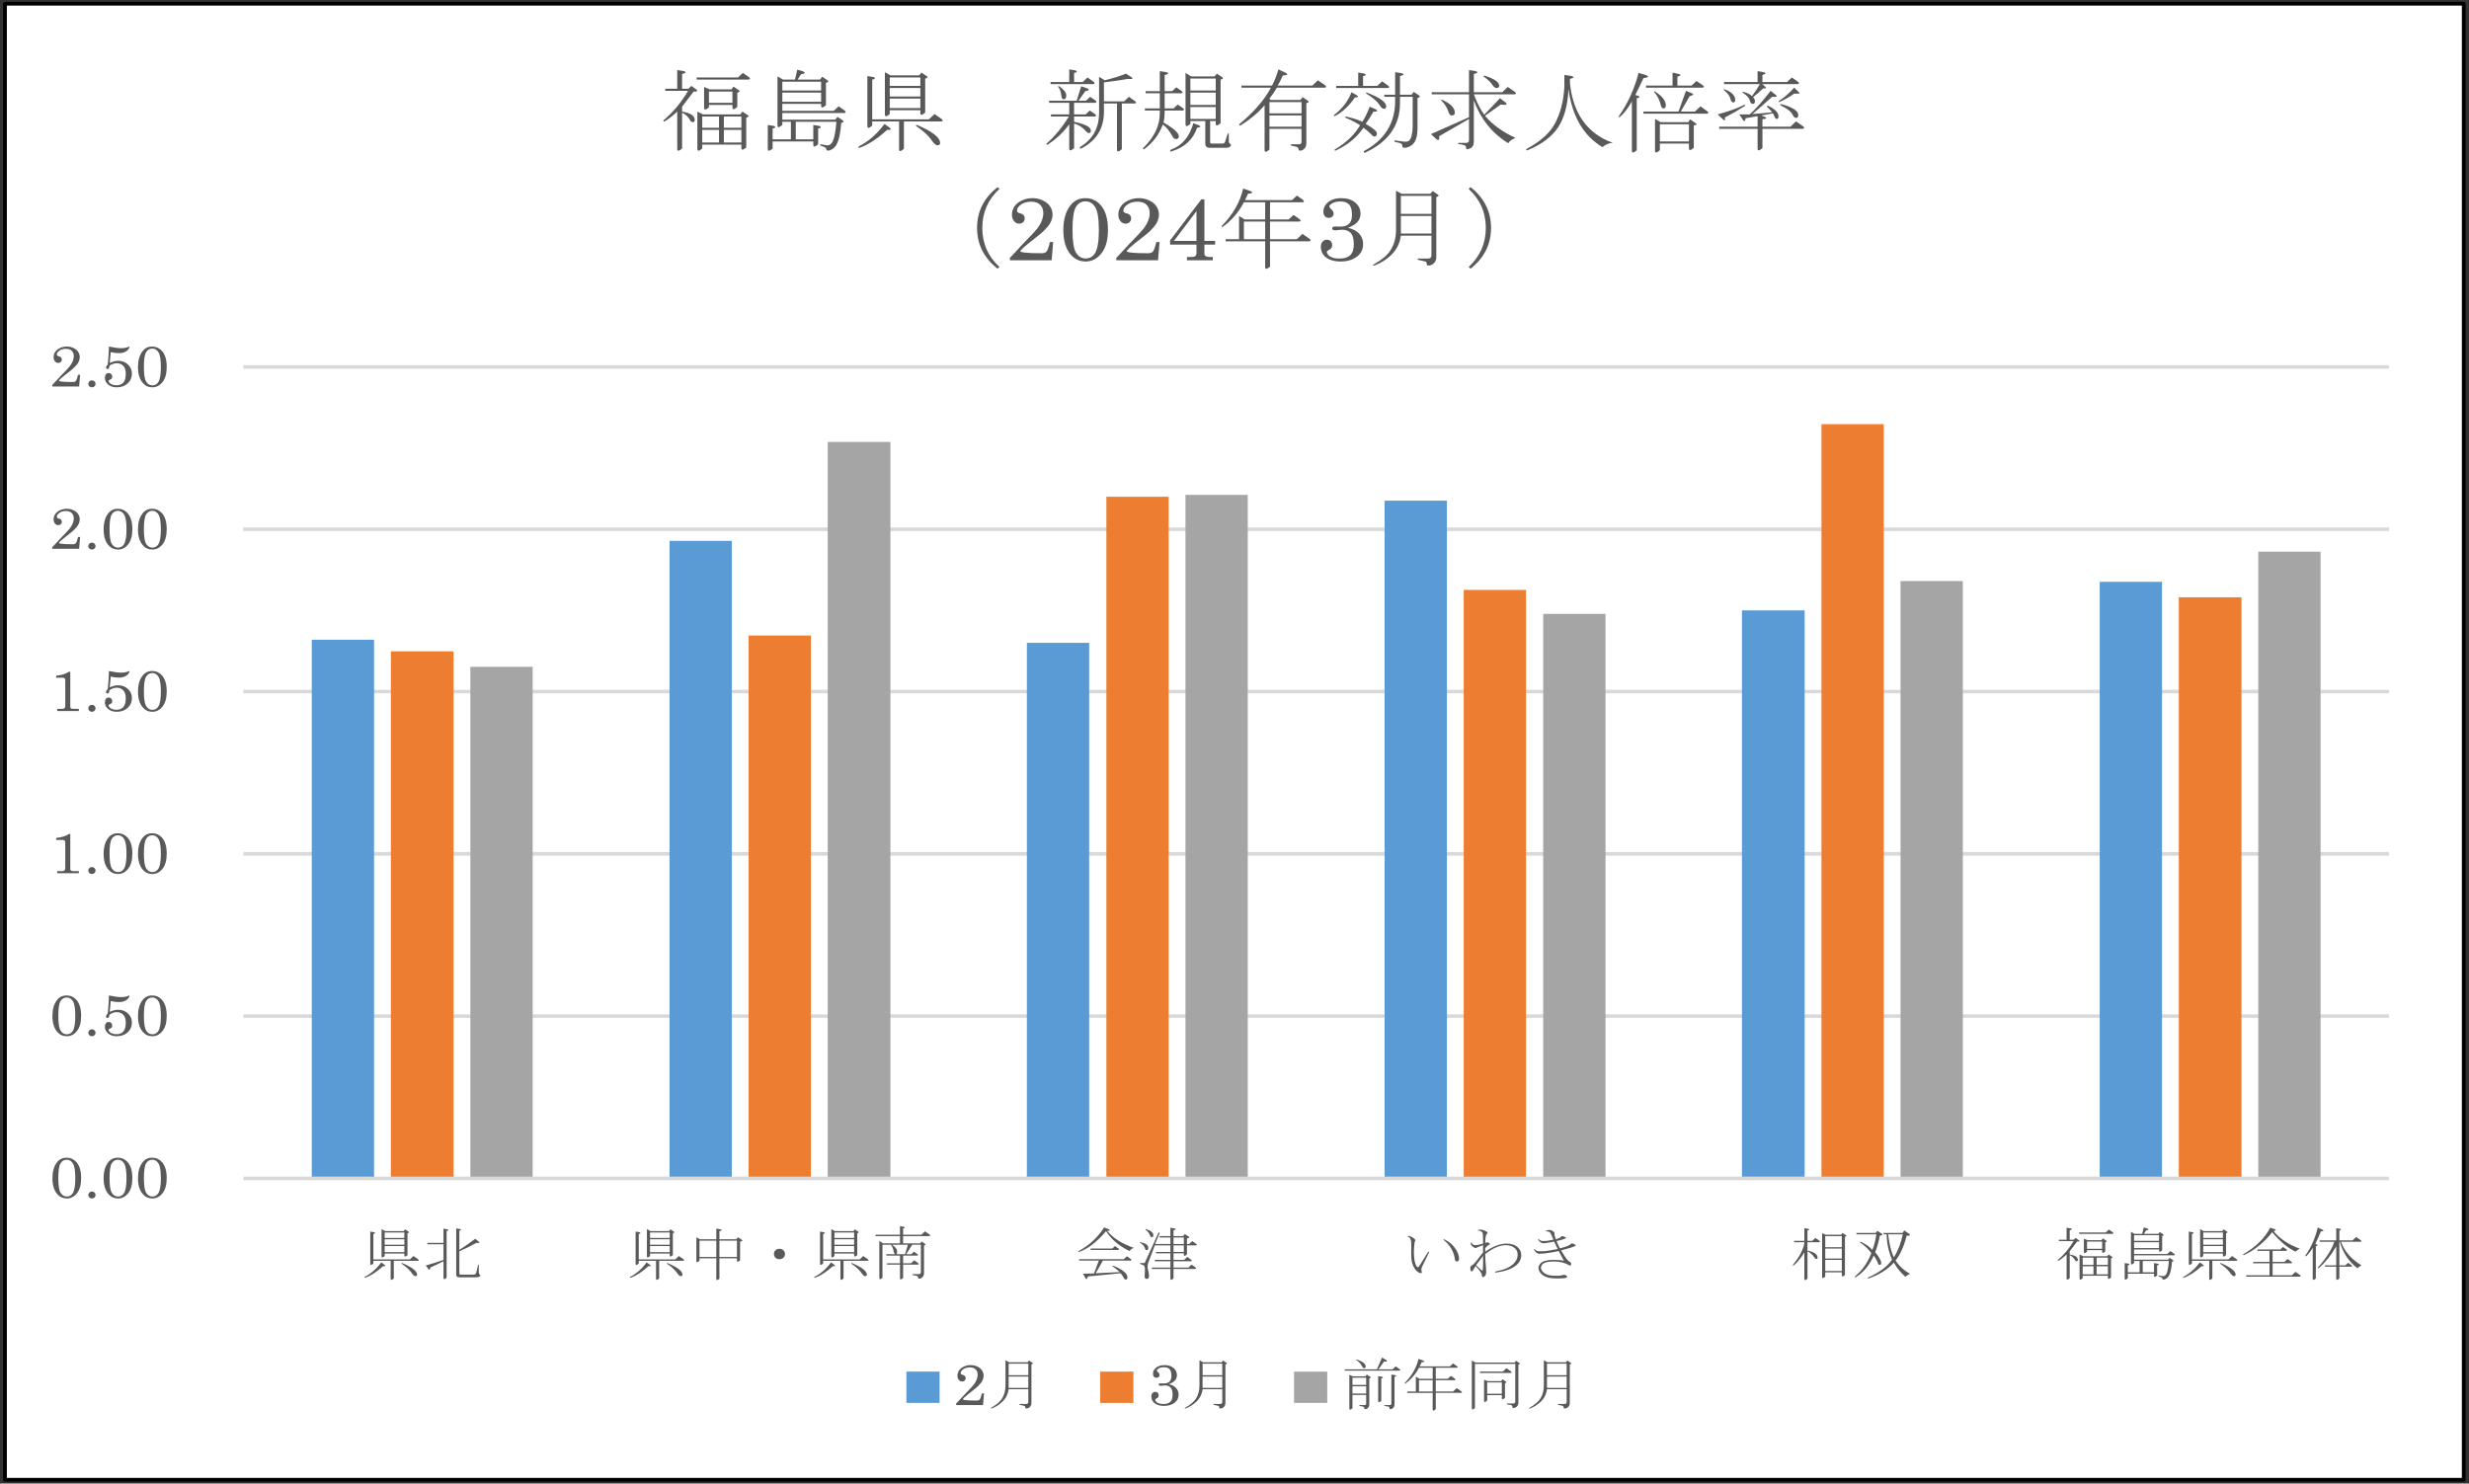
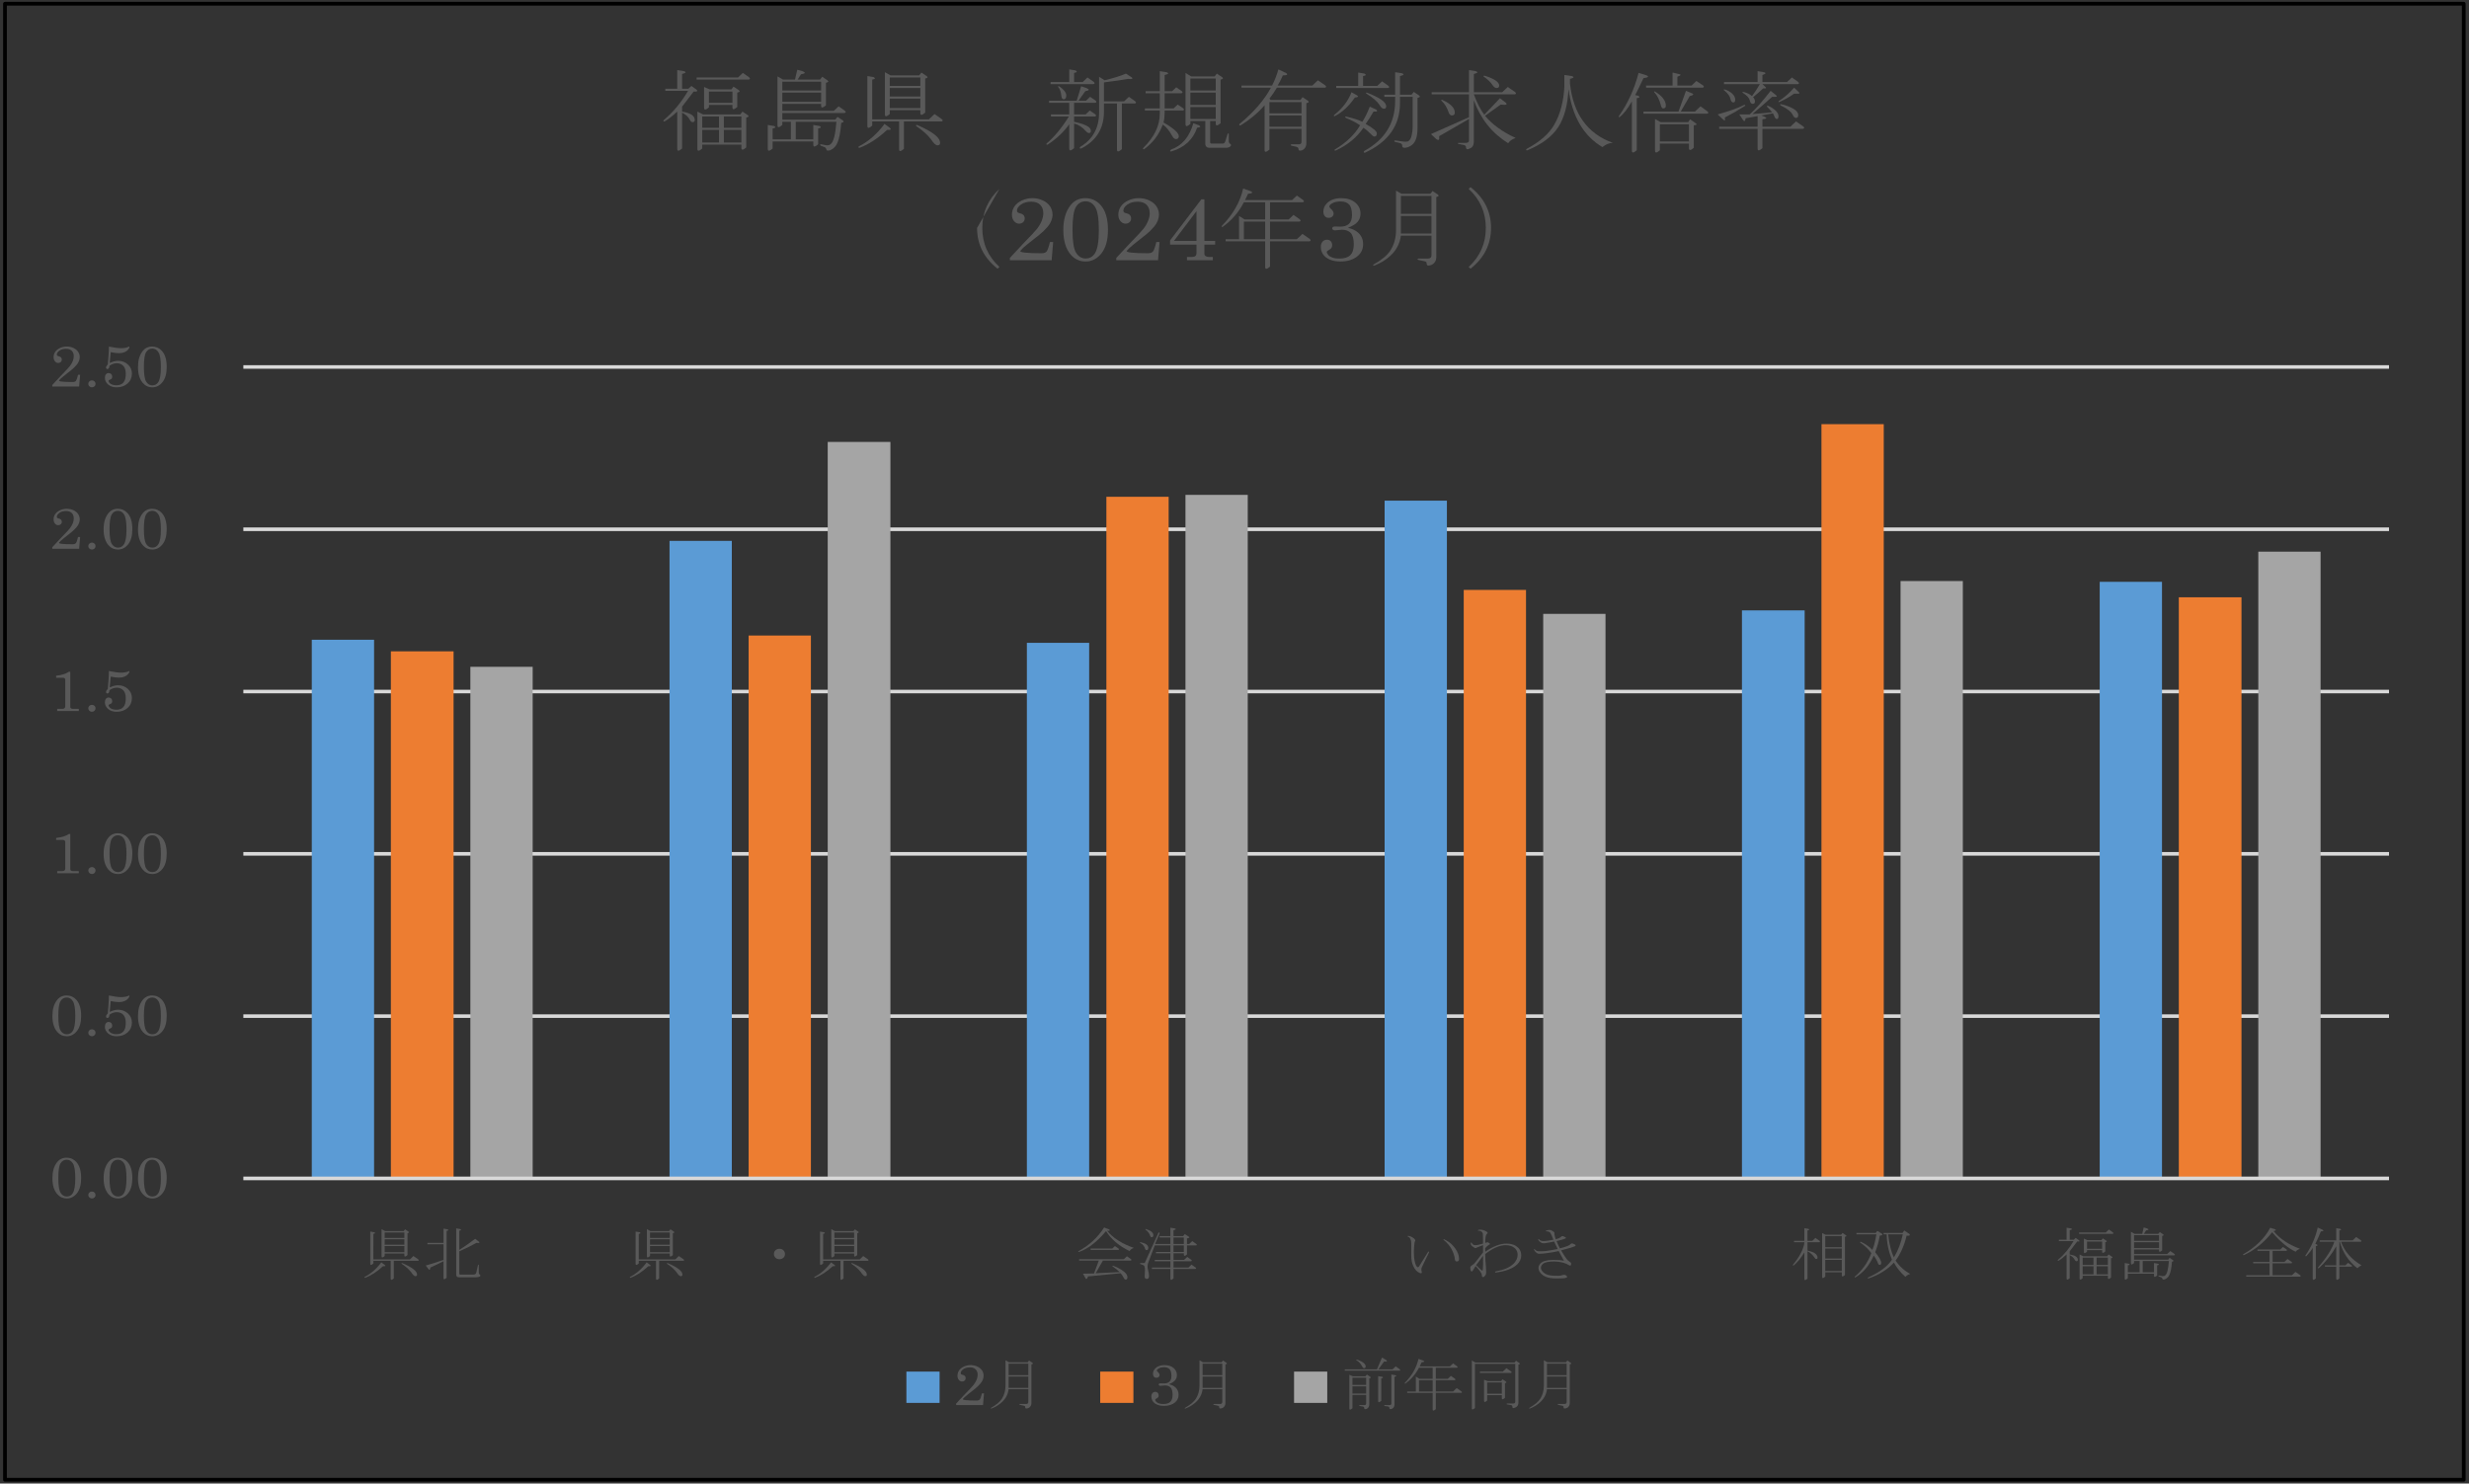
<svg xmlns="http://www.w3.org/2000/svg" version="1.1" id="レイヤー_1" x="0px" y="0px" width="495px" height="297.5px" viewBox="0 0 495 297.5" xml:space="preserve">
  <rect x="0" y="0" width="495" height="297.5" fill="#333333" stroke="none" />
  <g>
-     <rect x="1.055" y="0.753" fill-rule="evenodd" clip-rule="evenodd" fill="#FFFFFF" width="492.945" height="295.997" />
    <path fill="none" stroke="#D9D9D9" stroke-width="0.72" stroke-linejoin="round" stroke-miterlimit="10" d="M48.788,73.59h430.177 M48.788,106.135h430.177 M48.788,138.679h430.177 M48.788,171.224h430.177 M48.788,203.767h430.177" />
    <path fill="#5B9BD5" d="M420.961,116.673h12.488v119.638h-12.488V116.673z M349.237,122.406h12.572v113.904h-12.572V122.406z M277.596,100.4h12.488v135.91h-12.488V100.4z M205.874,128.915h12.488v107.396h-12.488V128.915z M134.232,108.459h12.488v127.852 h-12.488V108.459z M62.509,128.296h12.488v108.015H62.509V128.296z" />
    <path fill="#ED7D31" d="M436.819,119.772h12.57v116.538h-12.57V119.772z M365.176,85.058h12.49v151.253h-12.49V85.058z M293.456,118.3h12.486v118.011h-12.486V118.3z M221.813,99.626H234.3v136.685h-12.486V99.626z M150.089,127.443h12.488v108.867 h-12.488V127.443z M78.365,130.62h12.571v105.69H78.365V130.62z" />
    <path fill="#A5A5A5" d="M452.758,110.629h12.486v125.682h-12.486V110.629z M381.034,116.518h12.486v119.793h-12.486V116.518z M309.391,123.104h12.49v113.207h-12.49V123.104z M237.67,99.238h12.487v137.072H237.67V99.238z M165.945,88.623h12.569v147.688 h-12.569V88.623z M94.303,133.719h12.49v102.592h-12.49V133.719z" />
    <line fill="none" stroke="#D9D9D9" stroke-width="0.72" stroke-linejoin="round" stroke-miterlimit="10" x1="48.788" y1="236.311" x2="478.965" y2="236.311" />
    <g>
      <path fill="#595959" d="M13.344,232.158c0.781,0,1.433,0.287,1.955,0.862c0.646,0.708,0.968,1.781,0.968,3.219 c0,1.334-0.281,2.352-0.842,3.05s-1.238,1.046-2.033,1.046c-0.768,0-1.407-0.292-1.92-0.879c-0.642-0.737-0.963-1.802-0.963-3.194 c0-1.324,0.302-2.379,0.909-3.162C11.903,232.472,12.544,232.158,13.344,232.158z M13.379,232.566c-0.53,0-0.941,0.24-1.238,0.718 c-0.297,0.479-0.447,1.472-0.447,2.978c0,1.471,0.155,2.453,0.46,2.945c0.308,0.491,0.72,0.737,1.238,0.737 c0.521,0,0.923-0.227,1.204-0.681c0.332-0.541,0.499-1.529,0.499-2.963c0-1.483-0.157-2.476-0.47-2.98 C14.312,232.818,13.897,232.566,13.379,232.566z" />
      <path fill="#595959" d="M18.434,238.94c0.201,0,0.372,0.068,0.511,0.204c0.142,0.137,0.211,0.298,0.211,0.487 c0,0.196-0.07,0.363-0.211,0.499c-0.139,0.137-0.313,0.204-0.516,0.204c-0.201,0-0.373-0.067-0.516-0.204 c-0.142-0.136-0.213-0.3-0.213-0.493c0-0.192,0.071-0.356,0.213-0.493C18.055,239.009,18.229,238.94,18.434,238.94z" />
      <path fill="#595959" d="M23.608,232.158c0.784,0,1.435,0.287,1.957,0.862c0.646,0.708,0.969,1.781,0.969,3.219 c0,1.334-0.281,2.352-0.842,3.05s-1.241,1.046-2.035,1.046c-0.765,0-1.406-0.292-1.919-0.879 c-0.642-0.737-0.963-1.802-0.963-3.194c0-1.324,0.304-2.379,0.908-3.162C22.169,232.472,22.812,232.158,23.608,232.158z M23.646,232.566c-0.53,0-0.944,0.24-1.241,0.718c-0.297,0.479-0.444,1.472-0.444,2.978c0,1.471,0.152,2.453,0.46,2.945 c0.308,0.491,0.72,0.737,1.236,0.737c0.521,0,0.922-0.227,1.203-0.681c0.334-0.541,0.5-1.529,0.5-2.963 c0-1.483-0.157-2.476-0.47-2.98C24.578,232.818,24.162,232.566,23.646,232.566z" />
      <path fill="#595959" d="M30.5,232.158c0.781,0,1.433,0.287,1.955,0.862c0.646,0.708,0.968,1.781,0.968,3.219 c0,1.334-0.281,2.352-0.842,3.05s-1.238,1.046-2.033,1.046c-0.768,0-1.407-0.292-1.92-0.879c-0.642-0.737-0.963-1.802-0.963-3.194 c0-1.324,0.302-2.379,0.909-3.162C29.059,232.472,29.701,232.158,30.5,232.158z M30.535,232.566c-0.53,0-0.941,0.24-1.238,0.718 c-0.297,0.479-0.447,1.472-0.447,2.978c0,1.471,0.155,2.453,0.46,2.945c0.308,0.491,0.72,0.737,1.238,0.737 c0.521,0,0.923-0.227,1.204-0.681c0.332-0.541,0.499-1.529,0.499-2.963c0-1.483-0.157-2.476-0.47-2.98 C31.468,232.818,31.054,232.566,30.535,232.566z" />
    </g>
    <g>
      <path fill="#595959" d="M13.344,199.625c0.781,0,1.433,0.287,1.955,0.862c0.646,0.709,0.968,1.781,0.968,3.219 c0,1.336-0.281,2.353-0.842,3.051c-0.562,0.697-1.238,1.047-2.033,1.047c-0.768,0-1.407-0.294-1.92-0.879 c-0.642-0.739-0.963-1.804-0.963-3.196c0-1.324,0.302-2.378,0.909-3.16C11.903,199.94,12.544,199.625,13.344,199.625z M13.379,200.033c-0.53,0-0.941,0.24-1.238,0.719c-0.297,0.479-0.447,1.471-0.447,2.977c0,1.472,0.155,2.454,0.46,2.946 c0.308,0.492,0.72,0.736,1.238,0.736c0.521,0,0.923-0.227,1.204-0.681c0.332-0.54,0.499-1.528,0.499-2.961 c0-1.483-0.157-2.478-0.47-2.98S13.897,200.033,13.379,200.033z" />
      <path fill="#595959" d="M18.434,206.407c0.201,0,0.372,0.068,0.511,0.204c0.142,0.137,0.211,0.299,0.211,0.488 c0,0.197-0.07,0.363-0.211,0.5c-0.139,0.136-0.313,0.204-0.516,0.204c-0.201,0-0.373-0.068-0.516-0.204 c-0.142-0.137-0.213-0.302-0.213-0.493c0-0.194,0.071-0.358,0.213-0.495C18.055,206.476,18.229,206.407,18.434,206.407z" />
      <path fill="#595959" d="M21.834,199.625c1.015,0.22,1.844,0.33,2.486,0.33c0.299,0,0.583-0.027,0.848-0.083 c0.265-0.054,0.463-0.118,0.597-0.189c0.067-0.035,0.112-0.052,0.131-0.052c0.04,0,0.062,0.029,0.062,0.085 c0,0.134-0.091,0.308-0.271,0.525c-0.181,0.219-0.426,0.39-0.737,0.519c-0.312,0.129-0.668,0.194-1.075,0.194 c-0.468,0-1.028-0.068-1.678-0.204l-0.196,2.167c0.305-0.145,0.596-0.251,0.872-0.323c0.277-0.072,0.541-0.108,0.789-0.108 c0.785,0,1.446,0.247,1.982,0.739c0.535,0.491,0.802,1.098,0.802,1.82c0,0.803-0.285,1.464-0.854,1.98 c-0.57,0.52-1.308,0.778-2.214,0.778c-0.694,0-1.258-0.186-1.694-0.559c-0.436-0.374-0.652-0.817-0.652-1.332 c0-0.311,0.069-0.549,0.208-0.718c0.136-0.168,0.315-0.252,0.532-0.252c0.211,0,0.385,0.066,0.519,0.201 c0.135,0.136,0.204,0.31,0.204,0.525c0,0.162-0.035,0.289-0.099,0.379c-0.067,0.091-0.188,0.167-0.365,0.228 c-0.176,0.065-0.265,0.139-0.265,0.222c0,0.121,0.06,0.255,0.181,0.4c0.12,0.146,0.302,0.266,0.545,0.357 c0.241,0.093,0.519,0.139,0.832,0.139c0.615,0,1.083-0.18,1.407-0.538c0.321-0.36,0.484-0.944,0.484-1.754 c0-0.738-0.171-1.278-0.512-1.618c-0.341-0.341-0.777-0.51-1.307-0.51c-0.24,0-0.481,0.04-0.722,0.123 c-0.241,0.084-0.481,0.21-0.722,0.376c-0.027,0.266-0.078,0.441-0.15,0.53s-0.165,0.134-0.277,0.134 c-0.08,0-0.145-0.026-0.192-0.08c-0.048-0.053-0.072-0.127-0.072-0.221c0-0.166,0.082-0.331,0.248-0.494 c0.048-0.049,0.082-0.093,0.102-0.131l0.139-1.668C21.801,200.886,21.83,200.245,21.834,199.625z" />
      <path fill="#595959" d="M30.5,199.625c0.781,0,1.433,0.287,1.955,0.862c0.646,0.709,0.968,1.781,0.968,3.219 c0,1.336-0.281,2.353-0.842,3.051c-0.562,0.697-1.238,1.047-2.033,1.047c-0.768,0-1.407-0.294-1.92-0.879 c-0.642-0.739-0.963-1.804-0.963-3.196c0-1.324,0.302-2.378,0.909-3.16C29.059,199.94,29.701,199.625,30.5,199.625z M30.535,200.033c-0.53,0-0.941,0.24-1.238,0.719c-0.297,0.479-0.447,1.471-0.447,2.977c0,1.472,0.155,2.454,0.46,2.946 c0.308,0.492,0.72,0.736,1.238,0.736c0.521,0,0.923-0.227,1.204-0.681c0.332-0.54,0.499-1.528,0.499-2.961 c0-1.483-0.157-2.478-0.47-2.98S31.054,200.033,30.535,200.033z" />
    </g>
    <g>
      <path fill="#595959" d="M14.09,167.24v7.083c0,0.106,0.04,0.187,0.12,0.245c0.115,0.078,0.258,0.118,0.427,0.118h1.167v0.427 h-4.333v-0.427h0.999c0.209,0,0.363-0.045,0.464-0.139c0.099-0.094,0.149-0.217,0.149-0.372v-5.352 c0-0.11-0.045-0.203-0.139-0.278c-0.091-0.075-0.21-0.113-0.354-0.113h-1.336v-0.393c0.627-0.075,1.135-0.177,1.524-0.303 c0.391-0.126,0.734-0.292,1.031-0.497H14.09z" />
      <path fill="#595959" d="M18.434,173.874c0.201,0,0.372,0.068,0.511,0.205c0.142,0.136,0.211,0.3,0.211,0.489 c0,0.196-0.07,0.363-0.211,0.499c-0.139,0.136-0.313,0.204-0.516,0.204c-0.201,0-0.373-0.068-0.516-0.204 c-0.142-0.136-0.213-0.302-0.213-0.494c0-0.193,0.071-0.358,0.213-0.494C18.055,173.942,18.229,173.874,18.434,173.874z" />
      <path fill="#595959" d="M23.608,167.093c0.784,0,1.435,0.288,1.957,0.863c0.646,0.707,0.969,1.779,0.969,3.217 c0,1.337-0.281,2.354-0.842,3.051c-0.562,0.699-1.241,1.048-2.035,1.048c-0.765,0-1.406-0.294-1.919-0.88 c-0.642-0.738-0.963-1.804-0.963-3.196c0-1.324,0.304-2.377,0.908-3.16C22.169,167.407,22.812,167.093,23.608,167.093z M23.646,167.502c-0.53,0-0.944,0.239-1.241,0.718s-0.444,1.47-0.444,2.976c0,1.474,0.152,2.455,0.46,2.946 c0.308,0.492,0.72,0.738,1.236,0.738c0.521,0,0.922-0.228,1.203-0.682c0.334-0.541,0.5-1.528,0.5-2.962 c0-1.483-0.157-2.478-0.47-2.979C24.578,167.753,24.162,167.502,23.646,167.502z" />
      <path fill="#595959" d="M30.5,167.093c0.781,0,1.433,0.288,1.955,0.863c0.646,0.707,0.968,1.779,0.968,3.217 c0,1.337-0.281,2.354-0.842,3.051c-0.562,0.699-1.238,1.048-2.033,1.048c-0.768,0-1.407-0.294-1.92-0.88 c-0.642-0.738-0.963-1.804-0.963-3.196c0-1.324,0.302-2.377,0.909-3.16C29.059,167.407,29.701,167.093,30.5,167.093z M30.535,167.502c-0.53,0-0.941,0.239-1.238,0.718s-0.447,1.47-0.447,2.976c0,1.474,0.155,2.455,0.46,2.946 c0.308,0.492,0.72,0.738,1.238,0.738c0.521,0,0.923-0.228,1.204-0.682c0.332-0.541,0.499-1.528,0.499-2.962 c0-1.483-0.157-2.478-0.47-2.979C31.468,167.753,31.054,167.502,30.535,167.502z" />
    </g>
    <g>
      <path fill="#595959" d="M14.09,134.707v7.083c0,0.106,0.04,0.188,0.12,0.245c0.115,0.079,0.258,0.118,0.427,0.118h1.167v0.427 h-4.333v-0.427h0.999c0.209,0,0.363-0.045,0.464-0.139c0.099-0.092,0.149-0.217,0.149-0.371v-5.352 c0-0.11-0.045-0.202-0.139-0.278c-0.091-0.075-0.21-0.113-0.354-0.113h-1.336v-0.392c0.627-0.076,1.135-0.177,1.524-0.305 c0.391-0.126,0.734-0.292,1.031-0.497H14.09z" />
      <path fill="#595959" d="M18.434,141.343c0.201,0,0.372,0.067,0.511,0.204c0.142,0.136,0.211,0.299,0.211,0.488 c0,0.196-0.07,0.363-0.211,0.499c-0.139,0.137-0.313,0.204-0.516,0.204c-0.201,0-0.373-0.067-0.516-0.204 c-0.142-0.136-0.213-0.3-0.213-0.494c0-0.191,0.071-0.357,0.213-0.493C18.055,141.41,18.229,141.343,18.434,141.343z" />
      <path fill="#595959" d="M21.834,134.562c1.015,0.219,1.844,0.327,2.486,0.327c0.299,0,0.583-0.026,0.848-0.082 c0.265-0.054,0.463-0.117,0.597-0.189c0.067-0.033,0.112-0.051,0.131-0.051c0.04,0,0.062,0.027,0.062,0.086 c0,0.131-0.091,0.308-0.271,0.524s-0.426,0.391-0.737,0.52c-0.312,0.129-0.668,0.191-1.075,0.191 c-0.468,0-1.028-0.067-1.678-0.204l-0.196,2.169c0.305-0.144,0.596-0.252,0.872-0.324c0.277-0.071,0.541-0.106,0.789-0.106 c0.785,0,1.446,0.244,1.982,0.736c0.535,0.492,0.802,1.1,0.802,1.822c0,0.802-0.285,1.462-0.854,1.981 c-0.57,0.517-1.308,0.776-2.214,0.776c-0.694,0-1.258-0.187-1.694-0.559s-0.652-0.815-0.652-1.33c0-0.311,0.069-0.55,0.208-0.719 c0.136-0.168,0.315-0.253,0.532-0.253c0.211,0,0.385,0.068,0.519,0.202c0.135,0.134,0.204,0.309,0.204,0.524 c0,0.163-0.035,0.29-0.099,0.381c-0.067,0.091-0.188,0.167-0.365,0.228c-0.176,0.063-0.265,0.137-0.265,0.221 c0,0.121,0.06,0.255,0.181,0.399c0.12,0.146,0.302,0.265,0.545,0.358c0.241,0.093,0.519,0.139,0.832,0.139 c0.615,0,1.083-0.179,1.407-0.54c0.321-0.358,0.484-0.943,0.484-1.753c0-0.737-0.171-1.276-0.512-1.617 c-0.341-0.34-0.777-0.512-1.307-0.512c-0.24,0-0.481,0.043-0.722,0.126c-0.241,0.084-0.481,0.207-0.722,0.374 c-0.027,0.265-0.078,0.442-0.15,0.53c-0.072,0.09-0.165,0.134-0.277,0.134c-0.08,0-0.145-0.026-0.192-0.079 c-0.048-0.053-0.072-0.126-0.072-0.222c0-0.167,0.082-0.331,0.248-0.493c0.048-0.05,0.082-0.093,0.102-0.13l0.139-1.67 C21.801,135.82,21.83,135.182,21.834,134.562z" />
-       <path fill="#595959" d="M30.5,134.562c0.781,0,1.433,0.287,1.955,0.862c0.646,0.706,0.968,1.779,0.968,3.217 c0,1.336-0.281,2.353-0.842,3.051s-1.238,1.047-2.033,1.047c-0.768,0-1.407-0.292-1.92-0.88c-0.642-0.736-0.963-1.802-0.963-3.194 c0-1.324,0.302-2.378,0.909-3.162C29.059,134.874,29.701,134.562,30.5,134.562z M30.535,134.97c-0.53,0-0.941,0.239-1.238,0.718 c-0.297,0.478-0.447,1.471-0.447,2.977c0,1.472,0.155,2.453,0.46,2.944c0.308,0.492,0.72,0.739,1.238,0.739 c0.521,0,0.923-0.227,1.204-0.681c0.332-0.543,0.499-1.529,0.499-2.964c0-1.483-0.157-2.476-0.47-2.979 C31.468,135.221,31.054,134.97,30.535,134.97z" />
    </g>
    <g>
      <path fill="#595959" d="M11.844,108.805c-0.183,0.223,0.725,0.334,2.725,0.334c0.3,0,0.514-0.073,0.642-0.221 c0.127-0.147,0.272-0.557,0.437-1.226h0.416l-0.195,2.354H10.48v-0.306l1.75-1.879c0.975-0.999,1.56-1.627,1.757-1.884 c0.281-0.367,0.485-0.722,0.614-1.064c0.128-0.342,0.192-0.653,0.192-0.934c0-0.466-0.136-0.831-0.409-1.099 c-0.272-0.266-0.652-0.399-1.136-0.399c-0.546,0-0.992,0.123-1.337,0.368c-0.345,0.247-0.516,0.507-0.516,0.784 c0,0.094,0.025,0.167,0.078,0.215c0.048,0.05,0.152,0.093,0.313,0.131c0.405,0.091,0.607,0.314,0.607,0.67 c0,0.192-0.067,0.353-0.203,0.479c-0.137,0.128-0.312,0.19-0.524,0.19c-0.245,0-0.46-0.105-0.645-0.32 c-0.185-0.214-0.275-0.493-0.275-0.837c0-0.386,0.104-0.736,0.315-1.053c0.211-0.315,0.528-0.574,0.954-0.777 c0.425-0.202,0.882-0.304,1.372-0.304c0.485,0,0.935,0.099,1.352,0.295c0.415,0.196,0.726,0.455,0.935,0.774 c0.208,0.32,0.313,0.668,0.313,1.047c0,0.262-0.052,0.527-0.156,0.794c-0.104,0.271-0.257,0.521-0.458,0.756 c-0.343,0.405-0.698,0.75-1.063,1.038l-1.586,1.261C12.321,108.312,12.028,108.581,11.844,108.805z" />
      <path fill="#595959" d="M18.434,108.811c0.201,0,0.372,0.068,0.511,0.204c0.142,0.137,0.211,0.298,0.211,0.487 c0,0.196-0.07,0.363-0.211,0.499c-0.139,0.137-0.313,0.204-0.516,0.204c-0.201,0-0.373-0.067-0.516-0.204 c-0.142-0.136-0.213-0.3-0.213-0.493c0-0.192,0.071-0.356,0.213-0.493C18.055,108.879,18.229,108.811,18.434,108.811z" />
      <path fill="#595959" d="M23.608,102.028c0.784,0,1.435,0.287,1.957,0.862c0.646,0.708,0.969,1.781,0.969,3.219 c0,1.334-0.281,2.352-0.842,3.05s-1.241,1.046-2.035,1.046c-0.765,0-1.406-0.292-1.919-0.879 c-0.642-0.737-0.963-1.802-0.963-3.194c0-1.324,0.304-2.378,0.908-3.161C22.169,102.342,22.812,102.028,23.608,102.028z M23.646,102.437c-0.53,0-0.944,0.24-1.241,0.718c-0.297,0.479-0.444,1.472-0.444,2.978c0,1.471,0.152,2.453,0.46,2.945 c0.308,0.491,0.72,0.737,1.236,0.737c0.521,0,0.922-0.227,1.203-0.681c0.334-0.541,0.5-1.528,0.5-2.963 c0-1.483-0.157-2.476-0.47-2.979C24.578,102.689,24.162,102.437,23.646,102.437z" />
      <path fill="#595959" d="M30.5,102.028c0.781,0,1.433,0.287,1.955,0.862c0.646,0.708,0.968,1.781,0.968,3.219 c0,1.334-0.281,2.352-0.842,3.05s-1.238,1.046-2.033,1.046c-0.768,0-1.407-0.292-1.92-0.879c-0.642-0.737-0.963-1.802-0.963-3.194 c0-1.324,0.302-2.378,0.909-3.161C29.059,102.342,29.701,102.028,30.5,102.028z M30.535,102.437c-0.53,0-0.941,0.24-1.238,0.718 c-0.297,0.479-0.447,1.472-0.447,2.978c0,1.471,0.155,2.453,0.46,2.945c0.308,0.491,0.72,0.737,1.238,0.737 c0.521,0,0.923-0.227,1.204-0.681c0.332-0.541,0.499-1.528,0.499-2.963c0-1.483-0.157-2.476-0.47-2.979 C31.468,102.689,31.054,102.437,30.535,102.437z" />
    </g>
    <g>
      <path fill="#595959" d="M11.844,76.271c-0.183,0.225,0.725,0.335,2.725,0.335c0.3,0,0.514-0.073,0.642-0.222 c0.127-0.146,0.272-0.555,0.437-1.226h0.416l-0.195,2.355H10.48v-0.307l1.75-1.878c0.975-0.998,1.56-1.627,1.757-1.884 c0.281-0.368,0.485-0.722,0.614-1.064s0.192-0.653,0.192-0.934c0-0.466-0.136-0.832-0.409-1.099 c-0.272-0.267-0.652-0.399-1.136-0.399c-0.546,0-0.992,0.122-1.337,0.368s-0.516,0.507-0.516,0.783 c0,0.095,0.025,0.167,0.078,0.216c0.048,0.049,0.152,0.094,0.313,0.131c0.405,0.091,0.607,0.313,0.607,0.669 c0,0.194-0.067,0.353-0.203,0.48c-0.137,0.127-0.312,0.19-0.524,0.19c-0.245,0-0.46-0.107-0.645-0.321s-0.275-0.493-0.275-0.837 c0-0.386,0.104-0.736,0.315-1.053c0.211-0.316,0.528-0.575,0.954-0.778c0.425-0.201,0.882-0.303,1.372-0.303 c0.485,0,0.935,0.099,1.352,0.295c0.415,0.197,0.726,0.454,0.935,0.774c0.208,0.32,0.313,0.669,0.313,1.047 c0,0.262-0.052,0.526-0.156,0.795s-0.257,0.52-0.458,0.754c-0.343,0.406-0.698,0.752-1.063,1.039l-1.586,1.26 C12.321,75.778,12.028,76.049,11.844,76.271z" />
      <path fill="#595959" d="M18.434,76.277c0.201,0,0.372,0.068,0.511,0.204c0.142,0.137,0.211,0.3,0.211,0.488 c0,0.197-0.07,0.363-0.211,0.5c-0.139,0.136-0.313,0.204-0.516,0.204c-0.201,0-0.373-0.068-0.516-0.204 c-0.142-0.137-0.213-0.301-0.213-0.495c0-0.191,0.071-0.356,0.213-0.493C18.055,76.346,18.229,76.277,18.434,76.277z" />
      <path fill="#595959" d="M21.834,69.496c1.015,0.22,1.844,0.328,2.486,0.328c0.299,0,0.583-0.026,0.848-0.082 c0.265-0.055,0.463-0.117,0.597-0.19c0.067-0.033,0.112-0.051,0.131-0.051c0.04,0,0.062,0.028,0.062,0.086 c0,0.132-0.091,0.308-0.271,0.524c-0.181,0.218-0.426,0.392-0.737,0.52c-0.312,0.129-0.668,0.192-1.075,0.192 c-0.468,0-1.028-0.068-1.678-0.204l-0.196,2.169c0.305-0.144,0.596-0.252,0.872-0.324c0.277-0.072,0.541-0.107,0.789-0.107 c0.785,0,1.446,0.245,1.982,0.736c0.535,0.492,0.802,1.101,0.802,1.823c0,0.802-0.285,1.461-0.854,1.98 c-0.57,0.518-1.308,0.777-2.214,0.777c-0.694,0-1.258-0.187-1.694-0.559s-0.652-0.816-0.652-1.331c0-0.31,0.069-0.55,0.208-0.719 c0.136-0.168,0.315-0.252,0.532-0.252c0.211,0,0.385,0.068,0.519,0.202c0.135,0.133,0.204,0.309,0.204,0.524 c0,0.162-0.035,0.29-0.099,0.381c-0.067,0.091-0.188,0.166-0.365,0.227c-0.176,0.063-0.265,0.138-0.265,0.221 c0,0.121,0.06,0.255,0.181,0.4c0.12,0.146,0.302,0.265,0.545,0.357c0.241,0.094,0.519,0.139,0.832,0.139 c0.615,0,1.083-0.179,1.407-0.539c0.321-0.358,0.484-0.943,0.484-1.753c0-0.738-0.171-1.276-0.512-1.617s-0.777-0.512-1.307-0.512 c-0.24,0-0.481,0.043-0.722,0.126s-0.481,0.207-0.722,0.373c-0.027,0.265-0.078,0.442-0.15,0.531s-0.165,0.134-0.277,0.134 c-0.08,0-0.145-0.026-0.192-0.08c-0.048-0.053-0.072-0.126-0.072-0.222c0-0.166,0.082-0.33,0.248-0.493 c0.048-0.049,0.082-0.092,0.102-0.13l0.139-1.67C21.801,70.755,21.83,70.117,21.834,69.496z" />
      <path fill="#595959" d="M30.5,69.496c0.781,0,1.433,0.288,1.955,0.863c0.646,0.706,0.968,1.779,0.968,3.217 c0,1.336-0.281,2.353-0.842,3.051c-0.562,0.697-1.238,1.047-2.033,1.047c-0.768,0-1.407-0.293-1.92-0.881 c-0.642-0.736-0.963-1.802-0.963-3.194c0-1.324,0.302-2.377,0.909-3.161C29.059,69.809,29.701,69.496,30.5,69.496z M30.535,69.905 c-0.53,0-0.941,0.239-1.238,0.717C29,71.101,28.85,72.093,28.85,73.599c0,1.472,0.155,2.453,0.46,2.945 c0.308,0.491,0.72,0.739,1.238,0.739c0.521,0,0.923-0.228,1.204-0.682c0.332-0.542,0.499-1.528,0.499-2.964 c0-1.482-0.157-2.476-0.47-2.979S31.054,69.905,30.535,69.905z" />
    </g>
    <g>
      <path fill="#595959" d="M73.221,256.237c-0.161,0-0.192-0.062-0.096-0.182c1.251-0.636,2.359-1.604,3.321-2.905l0.674,0.499 c0.256,0.212,0.144,0.303-0.337,0.272C75.564,255.042,74.376,255.813,73.221,256.237z M74.858,252.56h7.317l0.722-0.681 l0.915,0.636c0.193,0.152,0.193,0.257,0,0.317H78.95v3.542c-0.417,0.363-0.626,0.378-0.626,0.045v-3.587h-3.466v0.545 c-0.417,0.363-0.626,0.38-0.626,0.046v-6.447l0.818,0.136c0.257,0.153,0.193,0.258-0.192,0.318V252.56z M81.694,247.293v4.404 c-0.417,0.363-0.626,0.38-0.626,0.045v-0.362h-3.947v0.499c-0.417,0.363-0.626,0.38-0.626,0.045v-5.447l0.722,0.408h3.707 l0.289-0.363l0.674,0.454C82.079,247.128,82.015,247.232,81.694,247.293z M77.121,248.247h3.947v-1.09h-3.947V248.247z M77.121,249.608h3.947v-1.089h-3.947V249.608z M77.121,251.107h3.947v-1.227h-3.947V251.107z M83.619,255.602 c0,0.211-0.112,0.318-0.337,0.318s-0.514-0.272-0.867-0.817c-0.449-0.574-1.059-1.119-1.829-1.635 c-0.128-0.12-0.112-0.182,0.048-0.182C82.625,254.134,83.619,254.905,83.619,255.602z" />
      <path fill="#595959" d="M88.915,249.518h-3.226v-0.272h3.226v-2.86l0.818,0.137c0.257,0.152,0.192,0.257-0.192,0.317v9.398 c-0.417,0.363-0.626,0.379-0.626,0.046v-3.36c-0.834,0.425-1.717,0.848-2.648,1.271c-0.032,0.484-0.16,0.575-0.385,0.272 l-0.53-0.681c1.252-0.363,2.439-0.742,3.563-1.136V249.518z M92.043,256.146c-0.385,0-0.578-0.182-0.578-0.545v-9.262l0.818,0.137 c0.257,0.152,0.192,0.257-0.192,0.317v3.859c1.027-0.665,2.086-1.408,3.177-2.225l0.529,0.408 c0.514,0.334,0.417,0.471-0.289,0.408c-1.156,0.636-2.295,1.197-3.418,1.681v4.494c0,0.121,0.064,0.182,0.192,0.182h2.647 c0.321,0,0.514-0.151,0.578-0.454l0.337-1.498c0.064-0.061,0.112-0.061,0.144,0v1.589c0,0.153,0.064,0.272,0.193,0.363 c0.192,0.151,0.176,0.288-0.048,0.409c-0.16,0.091-0.401,0.136-0.722,0.136H92.043z" />
    </g>
    <g>
      <path fill="#595959" d="M126.423,256.237c-0.162,0-0.192-0.062-0.096-0.182c1.251-0.636,2.359-1.604,3.322-2.905l0.674,0.499 c0.257,0.212,0.145,0.303-0.337,0.272C128.764,255.042,127.578,255.813,126.423,256.237z M128.06,252.56h7.317l0.722-0.681 l0.915,0.636c0.192,0.152,0.192,0.257,0,0.317h-4.862v3.542c-0.417,0.363-0.626,0.378-0.626,0.045v-3.587h-3.466v0.545 c-0.417,0.363-0.626,0.38-0.626,0.046v-6.447l0.818,0.136c0.257,0.153,0.193,0.258-0.192,0.318V252.56z M134.896,247.293v4.404 c-0.417,0.363-0.626,0.38-0.626,0.045v-0.362h-3.947v0.499c-0.417,0.363-0.626,0.38-0.626,0.045v-5.447l0.722,0.408h3.707 l0.289-0.363l0.674,0.454C135.28,247.128,135.215,247.232,134.896,247.293z M130.322,248.247h3.947v-1.09h-3.947V248.247z M130.322,249.608h3.947v-1.089h-3.947V249.608z M130.322,251.107h3.947v-1.227h-3.947V251.107z M136.821,255.602 c0,0.211-0.114,0.318-0.337,0.318c-0.225,0-0.514-0.272-0.867-0.817c-0.45-0.574-1.059-1.119-1.829-1.635 c-0.128-0.12-0.113-0.182,0.048-0.182C135.826,254.134,136.821,254.905,136.821,255.602z" />
-       <path fill="#595959" d="M144.234,246.885v1.635h3.37l0.337-0.409l0.77,0.5c0.257,0.182,0.145,0.302-0.337,0.362v3.769 c-0.417,0.363-0.626,0.38-0.626,0.046v-0.454h-3.514v4.086c-0.417,0.363-0.626,0.379-0.626,0.046v-4.132h-3.369v0.499 c-0.418,0.363-0.626,0.38-0.626,0.046v-4.768l0.722,0.409h3.273v-2.135l0.866,0.137 C144.828,246.643,144.746,246.765,144.234,246.885z M143.608,248.792h-3.369v3.269h3.369V248.792z M147.748,252.061v-3.269h-3.514 v3.269H147.748z" />
      <path fill="#595959" d="M157.376,251.471c0,0.303-0.096,0.544-0.288,0.726c-0.225,0.212-0.499,0.318-0.818,0.318 c-0.321,0-0.578-0.091-0.771-0.272c-0.225-0.211-0.337-0.469-0.337-0.771c0-0.302,0.096-0.545,0.289-0.727 c0.223-0.211,0.497-0.318,0.818-0.318c0.319,0,0.577,0.091,0.77,0.272C157.263,250.91,157.376,251.169,157.376,251.471z" />
      <path fill="#595959" d="M163.394,256.237c-0.161,0-0.192-0.062-0.096-0.182c1.251-0.636,2.358-1.604,3.321-2.905l0.674,0.499 c0.257,0.212,0.145,0.303-0.337,0.272C165.735,255.042,164.549,255.813,163.394,256.237z M165.03,252.56h7.317l0.722-0.681 l0.915,0.636c0.192,0.152,0.192,0.257,0,0.317h-4.862v3.542c-0.417,0.363-0.626,0.378-0.626,0.045v-3.587h-3.466v0.545 c-0.417,0.363-0.626,0.38-0.626,0.046v-6.447l0.818,0.136c0.257,0.153,0.193,0.258-0.192,0.318V252.56z M171.866,247.293v4.404 c-0.417,0.363-0.626,0.38-0.626,0.045v-0.362h-3.947v0.499c-0.417,0.363-0.626,0.38-0.626,0.045v-5.447l0.723,0.408h3.706 l0.289-0.363l0.674,0.454C172.251,247.128,172.186,247.232,171.866,247.293z M167.293,248.247h3.947v-1.09h-3.947V248.247z M167.293,249.608h3.947v-1.089h-3.947V249.608z M167.293,251.107h3.947v-1.227h-3.947V251.107z M173.792,255.602 c0,0.211-0.114,0.318-0.337,0.318c-0.225,0-0.514-0.272-0.867-0.817c-0.45-0.574-1.059-1.119-1.829-1.635 c-0.128-0.12-0.113-0.182,0.049-0.182C172.797,254.134,173.792,254.905,173.792,255.602z" />
-       <path fill="#595959" d="M178.605,249.608h-1.685v6.629c-0.417,0.363-0.626,0.379-0.626,0.046v-7.446l0.723,0.499h3.417v-1.452 h-4.91v-0.272h4.91v-1.726l0.818,0.137c0.257,0.091,0.193,0.197-0.192,0.317v1.271h3.659l0.722-0.682l0.915,0.636 c0.192,0.153,0.192,0.258,0,0.318h-5.296v1.452h3.418l0.289-0.363l0.674,0.454c0.192,0.153,0.127,0.258-0.192,0.318v5.584 c0,0.333-0.114,0.605-0.337,0.817c-0.192,0.182-0.386,0.272-0.578,0.272s-0.289-0.091-0.289-0.272c0-0.152-0.08-0.243-0.24-0.272 l-0.818-0.182c-0.128-0.061-0.128-0.119,0-0.182h1.203c0.289,0,0.434-0.136,0.434-0.408v-5.494h-1.733l-1.203,1.907h1.011 l0.529-0.499l0.675,0.454c0.192,0.152,0.192,0.257,0,0.317h-2.841v1.544h1.589l0.626-0.591l0.77,0.545 c0.193,0.153,0.193,0.258,0,0.318h-2.984v2.679c-0.417,0.363-0.626,0.378-0.626,0.045v-2.724h-2.599v-0.272h2.599v-1.544h-2.743 v-0.272h1.781c-0.129-0.029-0.226-0.196-0.289-0.499C179.087,250.442,178.895,249.972,178.605,249.608z M179.761,251.516h1.686 l0.577-1.907h-3.177c0.704,0.484,1.041,0.954,1.011,1.408C179.857,251.229,179.825,251.396,179.761,251.516z" />
    </g>
    <g>
      <path fill="#595959" d="M221.36,246.158l1.059,0.408c0.16,0.244,0,0.318-0.481,0.228c1.22,1.483,3.016,2.633,5.392,3.45 c-0.385,0.121-0.674,0.334-0.866,0.636c-2.118-1.027-3.691-2.36-4.718-3.995c-1.829,2.18-3.643,3.571-5.439,4.177 c-0.162,0-0.177-0.061-0.049-0.182C218.375,249.729,220.076,248.156,221.36,246.158z M224.489,255.103 c-0.418-0.393-0.884-0.771-1.396-1.135c-0.162-0.12-0.128-0.166,0.097-0.137c0.834,0.303,1.557,0.697,2.166,1.181 c0.449,0.363,0.674,0.741,0.674,1.135c0,0.302-0.113,0.454-0.337,0.454c-0.162,0-0.307-0.136-0.434-0.408 c-0.096-0.212-0.288-0.5-0.577-0.863l-6.547,0.636c-0.192,0.574-0.369,0.682-0.529,0.318l-0.481-0.863l2.214-0.045l0.963-2.588 h-3.947v-0.272h8.954l0.626-0.591l0.77,0.545c0.192,0.153,0.192,0.258,0,0.318h-5.584l-1.444,2.542L224.489,255.103z M218.664,250.381h4.333l0.529-0.5l0.674,0.454c0.192,0.153,0.192,0.258,0,0.318h-5.536V250.381z" />
      <path fill="#595959" d="M230.218,250.244c0,0.303-0.114,0.454-0.337,0.454c-0.129,0-0.225-0.074-0.289-0.227 c-0.129-0.545-0.466-0.954-1.011-1.227c-0.097-0.091-0.065-0.136,0.096-0.136C229.704,249.321,230.218,249.699,230.218,250.244z M230.362,255.874c0,0.393-0.145,0.591-0.434,0.591c-0.321,0-0.466-0.182-0.434-0.545c0.031-0.333,0.049-0.742,0.049-1.227 c0.03-0.604-0.114-0.953-0.434-1.044l-0.529-0.182v-0.182h0.914l2.744-6.038c0.16-0.151,0.241-0.12,0.241,0.091l-0.915,2.134 h3.081v-1.316h-2.166v-0.272h2.166v-1.681l0.866,0.137c0.354,0.121,0.271,0.243-0.24,0.363v1.181h1.925l0.337-0.409l0.771,0.5 c0.257,0.182,0.145,0.303-0.337,0.363v1.135h0.434l0.626-0.59l0.77,0.544c0.193,0.153,0.193,0.258,0,0.318h-1.829v1.816 c-0.417,0.362-0.626,0.379-0.626,0.045v-0.272h-2.069v1.316h2.118l0.625-0.59l0.771,0.545c0.192,0.152,0.192,0.257,0,0.317h-3.514 v1.271h2.984l0.626-0.59l0.77,0.545c0.193,0.152,0.193,0.257,0,0.317h-4.38v1.907c-0.418,0.363-0.626,0.378-0.626,0.045v-1.952 h-3.707v-0.272h3.707v-1.271h-3.129v-0.272h3.129v-1.316h-2.889v-0.272h2.889v-1.316h-3.129l-1.252,3.314 c-0.225,0.516-0.258,1.061-0.097,1.634C230.297,255.178,230.362,255.573,230.362,255.874z M231.229,247.702 c0,0.272-0.113,0.408-0.337,0.408c-0.129,0-0.225-0.091-0.289-0.272c-0.162-0.482-0.465-0.892-0.915-1.226 c-0.096-0.12-0.065-0.165,0.097-0.136C230.747,246.778,231.229,247.188,231.229,247.702z M237.342,249.473v-1.316h-2.069v1.316 H237.342z M237.342,251.062v-1.316h-2.069v1.316H237.342z" />
    </g>
    <g>
      <path fill="#595959" d="M282.936,249.291c0-0.696-0.225-1.135-0.674-1.316c-0.129-0.061-0.111-0.106,0.049-0.137 c0.385,0.03,0.77,0.198,1.154,0.5c0.322,0.243,0.369,0.484,0.145,0.727c-0.096,0.788-0.145,1.438-0.145,1.952 c0,1.392,0.178,2.36,0.529,2.905c0.193,0.272,0.369,0.272,0.531,0c0.545-0.878,1.139-1.831,1.781-2.86 c0.127-0.151,0.191-0.12,0.191,0.091c-0.48,0.97-0.914,1.861-1.299,2.679c-0.225,0.425-0.289,0.772-0.193,1.044 c0.129,0.394,0.016,0.53-0.336,0.409c-0.547-0.182-0.996-0.665-1.35-1.453c-0.256-0.573-0.385-1.271-0.385-2.089 C282.936,250.926,282.936,250.108,282.936,249.291z M291.12,249.608c0.932,0.97,1.396,1.924,1.396,2.86 c0,0.335-0.145,0.5-0.434,0.5c-0.225,0-0.354-0.12-0.385-0.363c-0.096-0.787-0.336-1.514-0.723-2.18 c-0.352-0.636-0.865-1.226-1.539-1.771c-0.098-0.091-0.064-0.136,0.096-0.136C290.206,248.854,290.735,249.217,291.12,249.608z" />
      <path fill="#595959" d="M295.309,254.739c-0.064,0.152-0.145,0.227-0.242,0.227c-0.191,0-0.289-0.256-0.289-0.771 c0-0.182,0.113-0.333,0.338-0.454c0.225-0.12,0.48-0.363,0.77-0.727c0.514-0.636,0.996-1.255,1.445-1.861c0-0.482,0-0.969,0-1.453 c-0.418,0.153-0.818,0.303-1.203,0.454c-0.129,0.091-0.242,0.137-0.338,0.137s-0.209-0.061-0.336-0.182 c-0.451-0.242-0.643-0.528-0.578-0.863c0.064-0.119,0.127-0.119,0.191,0c0.129,0.303,0.369,0.454,0.723,0.454 s0.867-0.105,1.541-0.317c0-0.908-0.016-1.573-0.049-1.998c-0.096-0.363-0.369-0.56-0.818-0.59c-0.256,0-0.256-0.061,0-0.182 c0.514-0.091,1.059,0.045,1.637,0.408c0.193,0.182,0.193,0.318,0,0.409c-0.225,0.182-0.336,0.788-0.336,1.815 c0.16-0.028,0.32-0.074,0.48-0.136c0.16,0.062,0.305,0.152,0.434,0.272c0.096,0.091,0.049,0.166-0.145,0.227 c-0.256,0.153-0.514,0.38-0.77,0.682c0,0.243,0,0.484,0,0.727c1.572-1.09,3-1.635,4.283-1.635c0.963,0,1.734,0.272,2.311,0.817 c0.418,0.394,0.627,0.908,0.627,1.543c0,0.698-0.273,1.302-0.818,1.816c-0.898,0.848-2.344,1.393-4.334,1.635 c-0.127-0.029-0.127-0.106,0-0.228c1.605-0.272,2.793-0.771,3.563-1.498c0.578-0.545,0.867-1.164,0.867-1.861 c0-0.515-0.176-0.937-0.529-1.271c-0.449-0.424-1.076-0.636-1.877-0.636c-1.188,0-2.553,0.591-4.092,1.771 c0,0.788,0.047,1.634,0.145,2.542c0.031,0.303,0.047,0.681,0.047,1.135c0,0.272-0.064,0.484-0.191,0.636 c-0.162,0.211-0.305,0.318-0.434,0.318c-0.16,0-0.24-0.121-0.24-0.363c0-0.363-0.418-0.982-1.252-1.861 C295.645,254.18,295.469,254.467,295.309,254.739z M295.934,253.695c0.385,0.394,0.754,0.742,1.107,1.044 c0.129,0.091,0.209,0.062,0.24-0.091c0.064-0.605,0.08-1.544,0.049-2.814C296.881,252.469,296.415,253.09,295.934,253.695z" />
      <path fill="#595959" d="M311.434,248.61c-0.287-0.756-0.496-1.227-0.625-1.408s-0.4-0.272-0.818-0.272 c-0.096,0-0.113-0.045-0.049-0.136c0.449-0.151,0.787-0.182,1.012-0.091c0.096,0.03,0.256,0.121,0.48,0.272 c0.193,0.121,0.258,0.272,0.193,0.454c0.031,0.303,0.129,0.666,0.289,1.09c0.449-0.12,0.77-0.257,0.963-0.409 c0.129-0.151,0.24-0.227,0.336-0.227c0.129,0,0.242,0.03,0.338,0.091c0.096,0.03,0.191,0.075,0.289,0.136 c0.16,0.091,0.145,0.182-0.049,0.272c-0.256,0.121-0.834,0.289-1.732,0.5c0.225,0.544,0.449,1.028,0.674,1.452 c0.514-0.119,1.01-0.272,1.492-0.454c0.32-0.119,0.545-0.256,0.674-0.408c0.096-0.12,0.24-0.151,0.434-0.091 c0.289,0.121,0.449,0.198,0.48,0.227c0.129,0.121,0.098,0.228-0.096,0.318c-0.385,0.152-0.689,0.257-0.914,0.317 c-0.609,0.182-1.221,0.349-1.83,0.5c0.545,0.908,0.914,1.482,1.107,1.725c0.193,0.244,0.369,0.409,0.529,0.5 c0.289,0.152,0.418,0.334,0.385,0.545c-0.031,0.303-0.191,0.363-0.48,0.182c-0.32-0.211-0.723-0.379-1.203-0.5 c-0.578-0.151-1.156-0.227-1.734-0.227c-1.219,0-2.006,0.198-2.357,0.59c-0.193,0.212-0.289,0.439-0.289,0.682 c0,0.303,0.16,0.606,0.48,0.907c0.449,0.426,1.141,0.651,2.07,0.682c0.834,0.028,1.332,0.015,1.492-0.046 c0.258-0.091,0.465-0.136,0.627-0.136c0.191,0,0.369,0.091,0.529,0.272c0.127,0.119,0.08,0.227-0.145,0.317 s-0.771,0.137-1.637,0.137c-0.707,0-1.236-0.03-1.59-0.091c-0.674-0.121-1.203-0.349-1.588-0.682 c-0.48-0.424-0.723-0.862-0.723-1.316c0-0.333,0.129-0.636,0.385-0.908c0.451-0.482,1.316-0.727,2.6-0.727 c0.867,0,1.574,0.063,2.119,0.182c-0.354-0.636-0.707-1.286-1.059-1.952c-0.771,0.182-1.654,0.334-2.648,0.454 c-0.48,0.062-0.898,0.091-1.252,0.091c-0.191,0-0.369-0.061-0.529-0.182c-0.225-0.182-0.4-0.393-0.529-0.636 c0-0.151,0.064-0.165,0.193-0.045c0.191,0.243,0.48,0.363,0.865,0.363c0.578,0,0.996-0.016,1.252-0.046 c0.707-0.091,1.525-0.227,2.455-0.408c-0.225-0.424-0.465-0.924-0.723-1.499c-0.352,0.092-0.93,0.198-1.732,0.318 c-0.385,0.062-0.674,0.03-0.867-0.091c-0.225-0.12-0.416-0.302-0.576-0.545c-0.033-0.211,0.031-0.242,0.191-0.091 c0.129,0.212,0.434,0.318,0.916,0.318C309.926,248.883,310.569,248.792,311.434,248.61z" />
    </g>
    <g>
      <path fill="#595959" d="M361.749,249.109h-2.07v-0.272h2.07v-2.542l0.818,0.136c0.256,0.152,0.191,0.257-0.193,0.317v2.089h0.963 l0.627-0.59l0.77,0.545c0.193,0.152,0.193,0.257,0,0.317h-2.359v1.68c1.348,0.272,2.021,0.757,2.021,1.453 c0,0.152-0.096,0.227-0.287,0.227c-0.129,0-0.258-0.119-0.387-0.363c-0.352-0.514-0.801-0.907-1.348-1.18v5.493 c-0.416,0.363-0.625,0.379-0.625,0.046v-5.313c-0.674,1.12-1.396,1.998-2.166,2.634c-0.16,0-0.193-0.061-0.098-0.182 c1.316-1.604,2.07-3.058,2.264-4.359V249.109z M365.311,247.293l0.721,0.318h3.082l0.289-0.363l0.674,0.454 c0.191,0.152,0.129,0.257-0.193,0.317v7.673c-0.416,0.363-0.625,0.379-0.625,0.046v-0.591h-3.322v0.863 c-0.416,0.363-0.625,0.378-0.625,0.045V247.293z M369.258,247.884h-3.322v2.225h3.322V247.884z M369.258,250.381h-3.322v1.997 h3.322V250.381z M365.936,252.65v2.225h3.322v-2.225H365.936z" />
      <path fill="#595959" d="M375.95,251.107c0.803,0.998,1.203,1.71,1.203,2.134c0,0.272-0.096,0.408-0.289,0.408 c-0.16,0-0.273-0.091-0.336-0.272c-0.162-0.482-0.449-1.014-0.867-1.589c-0.898,1.998-2.119,3.45-3.658,4.358 c-0.193,0.029-0.225-0.03-0.098-0.182c1.477-1.241,2.568-2.798,3.273-4.676c-0.641-0.847-1.379-1.544-2.213-2.089 c-0.098-0.12-0.064-0.182,0.096-0.182c1.027,0.484,1.797,1.029,2.311,1.635c0.32-0.696,0.594-1.741,0.818-3.133h-3.996v-0.272 h3.852l0.338-0.409l0.963,0.591c0.16,0.182,0,0.303-0.482,0.363C376.704,248.854,376.399,249.957,375.95,251.107z M382.977,255.466c-0.416,0.121-0.738,0.317-0.963,0.59c-0.963-0.846-1.732-1.8-2.311-2.86c-1.314,1.424-3.016,2.48-5.102,3.179 c-0.16,0-0.193-0.063-0.098-0.182c2.311-1.028,3.916-2.225,4.814-3.587c-0.705-1.695-1.059-3.389-1.059-5.085h-0.627v-0.272h3.805 l0.336-0.5l1.059,0.727c0.193,0.272,0,0.38-0.576,0.318c-0.482,1.997-1.221,3.662-2.215,4.994 C380.78,253.907,381.758,254.801,382.977,255.466z M378.549,247.521c0.225,1.997,0.609,3.541,1.154,4.631 c0.836-1.362,1.428-2.906,1.781-4.631H378.549z" />
    </g>
    <g>
      <path fill="#595959" d="M414.325,256.374v-4.813c-0.578,0.544-1.123,0.97-1.637,1.271c-0.16,0.03-0.193-0.028-0.098-0.182 c1.221-1.027,2.264-2.285,3.131-3.768h-2.938v-0.272h1.541v-2.407l0.865,0.137c0.354,0.121,0.273,0.243-0.24,0.363v1.907h0.818 l0.385-0.363l0.627,0.454c0.256,0.211,0.145,0.303-0.338,0.271l-1.492,1.953v0.636c1.092,0.181,1.637,0.544,1.637,1.089 c0,0.182-0.096,0.272-0.289,0.272c-0.127,0-0.24-0.091-0.336-0.272c-0.16-0.363-0.498-0.681-1.012-0.953v4.631 C414.534,256.691,414.325,256.707,414.325,256.374z M416.827,247.157h5.344l0.627-0.591l0.77,0.545 c0.193,0.153,0.193,0.258,0,0.318h-6.74V247.157z M422.604,255.829h-5.055v0.499c-0.416,0.363-0.625,0.379-0.625,0.046v-4.813 l0.721,0.362h4.814l0.289-0.362l0.674,0.453c0.193,0.153,0.129,0.258-0.193,0.318v3.859c-0.416,0.363-0.625,0.378-0.625,0.045 V255.829z M417.549,253.649h2.166v-1.453h-2.166V253.649z M419.715,255.557v-1.635h-2.166v1.635H419.715z M418.417,250.698v0.318 c-0.418,0.363-0.627,0.379-0.627,0.045v-2.679l0.723,0.318h2.793l0.287-0.363l0.676,0.454c0.191,0.152,0.127,0.257-0.193,0.317 v1.861c-0.418,0.363-0.625,0.38-0.625,0.046v-0.318H418.417z M421.45,250.426v-1.453h-3.033v1.453H421.45z M420.342,253.649h2.262 v-1.453h-2.262V253.649z M422.604,253.922h-2.262v1.635h2.262V253.922z" />
      <path fill="#595959" d="M434.012,256.556c-0.32,0.091-0.48,0.045-0.48-0.137c-0.031-0.121-0.113-0.212-0.24-0.272l-0.482-0.182 c-0.127-0.121-0.111-0.182,0.049-0.182l0.723,0.137c0.256,0,0.432-0.063,0.529-0.182c0.354-0.272,0.594-1.227,0.721-2.86h-5.246 v2.27h2.262v-1.861l0.818,0.137c0.258,0.152,0.193,0.257-0.191,0.317v2.043c-0.418,0.363-0.627,0.379-0.627,0.046v-0.409H426.6 v0.908c-0.418,0.363-0.627,0.379-0.627,0.046v-3.088l0.818,0.137c0.258,0.152,0.193,0.257-0.191,0.317v1.407h2.359v-2.27h-1.107 v0.408c-0.418,0.363-0.627,0.38-0.627,0.046v-6.312l0.723,0.409h1.541l0.289-1.271l0.674,0.182 c0.449,0.182,0.385,0.317-0.193,0.408l-0.434,0.682h2.889l0.289-0.363l0.674,0.454c0.193,0.152,0.129,0.257-0.193,0.317v2.906 c-0.416,0.363-0.625,0.379-0.625,0.045v-0.227h-5.006v0.908h6.643l0.625-0.591l0.771,0.545c0.191,0.152,0.191,0.257,0,0.317 h-8.039v0.863h6.836l0.287-0.363l0.674,0.454c0.193,0.152,0.129,0.257-0.191,0.317c-0.096,1.181-0.258,2.028-0.482,2.543 C434.784,256.039,434.463,256.374,434.012,256.556z M427.852,247.702v1.135h5.006v-1.135H427.852z M432.858,249.109h-5.006v1.181 h5.006V249.109z" />
-       <path fill="#595959" d="M437.817,256.237c-0.162,0-0.193-0.062-0.098-0.182c1.252-0.636,2.359-1.604,3.322-2.905l0.674,0.499 c0.256,0.212,0.145,0.303-0.336,0.272C440.159,255.042,438.971,255.813,437.817,256.237z M439.454,252.56h7.316l0.723-0.681 l0.914,0.636c0.193,0.152,0.193,0.257,0,0.317h-4.861v3.542c-0.418,0.363-0.627,0.378-0.627,0.045v-3.587h-3.465v0.545 c-0.418,0.363-0.627,0.38-0.627,0.046v-6.447l0.818,0.136c0.258,0.153,0.193,0.258-0.191,0.318V252.56z M446.29,247.293v4.404 c-0.418,0.363-0.627,0.38-0.627,0.045v-0.362h-3.947v0.499c-0.418,0.363-0.625,0.38-0.625,0.045v-5.447l0.721,0.408h3.707 l0.289-0.363l0.674,0.454C446.674,247.128,446.61,247.232,446.29,247.293z M441.715,248.247h3.947v-1.09h-3.947V248.247z M441.715,249.608h3.947v-1.089h-3.947V249.608z M441.715,251.107h3.947v-1.227h-3.947V251.107z M448.213,255.602 c0,0.211-0.111,0.318-0.336,0.318s-0.514-0.272-0.867-0.817c-0.449-0.574-1.059-1.119-1.828-1.635 c-0.129-0.12-0.113-0.182,0.047-0.182C447.219,254.134,448.213,254.905,448.213,255.602z" />
      <path fill="#595959" d="M449.754,251.516c2.504-1.453,4.301-3.224,5.393-5.313l0.963,0.318c0.287,0.121,0.191,0.243-0.289,0.363 c1.219,1.515,2.984,2.695,5.295,3.541c-0.418,0.152-0.707,0.349-0.867,0.591c-1.508-0.696-3.08-1.998-4.717-3.905 c-1.637,2.089-3.531,3.617-5.682,4.586C449.69,251.697,449.659,251.637,449.754,251.516z M458.372,250.835h-2.744v2.225h2.359 l0.625-0.591l0.771,0.545c0.191,0.153,0.191,0.258,0,0.318h-3.756v2.406h3.852l0.723-0.682l0.914,0.636 c0.191,0.151,0.191,0.256,0,0.318h-10.783v-0.272h4.67v-2.406h-3.273v-0.272h3.273v-2.225h-2.408v-0.272h4.574l0.529-0.5 l0.674,0.454C458.565,250.67,458.565,250.774,458.372,250.835z" />
      <path fill="#595959" d="M464.678,246.158l0.963,0.454c0.32,0.212,0.209,0.317-0.338,0.317c-0.32,0.817-0.689,1.651-1.107,2.497 l0.289,0.137c0.258,0.152,0.193,0.257-0.191,0.317v6.493c-0.418,0.363-0.627,0.378-0.627,0.045v-6.175 c-0.32,0.545-0.738,1.09-1.252,1.635c-0.191,0.091-0.256,0.045-0.191-0.137C463.377,250.079,464.196,248.218,464.678,246.158z M469.106,249.019h-0.096v4.722h1.203l0.529-0.499l0.674,0.454c0.193,0.152,0.193,0.257,0,0.317h-2.406v2.361 c-0.418,0.363-0.625,0.378-0.625,0.045v-2.406h-2.264v-0.272h2.264v-3.813c-0.963,1.696-2.119,3.149-3.467,4.358 c-0.225,0.091-0.273,0.03-0.145-0.182c1.637-1.845,2.713-3.541,3.225-5.085h-2.936v-0.272h3.322v-2.451l0.818,0.136 c0.256,0.152,0.191,0.257-0.193,0.317v1.998h2.648l0.721-0.681l0.916,0.636c0.191,0.152,0.191,0.257,0,0.317h-3.947 c0.674,1.907,2.037,3.48,4.092,4.722c-0.354,0.182-0.627,0.38-0.818,0.591C470.856,252.939,469.684,251.169,469.106,249.019z" />
    </g>
    <g>
      <path fill="#595959" d="M135.778,29.853v-7.476c-0.899,0.846-1.747,1.506-2.544,1.975c-0.25,0.048-0.3-0.046-0.149-0.282 c1.894-1.597,3.514-3.549,4.86-5.854h-4.561v-0.423h2.394v-3.737l1.345,0.212c0.549,0.188,0.423,0.375-0.374,0.563v2.962h1.271 l0.598-0.564l0.974,0.705c0.398,0.329,0.223,0.471-0.524,0.424l-2.318,3.033v0.986c1.695,0.282,2.543,0.846,2.543,1.692 c0,0.282-0.149,0.424-0.449,0.424c-0.199,0-0.374-0.142-0.522-0.424c-0.25-0.564-0.774-1.058-1.571-1.481v7.194 C136.102,30.346,135.778,30.37,135.778,29.853z M139.666,15.536h8.299l0.974-0.917l1.195,0.846c0.3,0.236,0.3,0.4,0,0.495h-10.468 V15.536z M148.639,29.005h-7.852v0.777c-0.648,0.563-0.973,0.588-0.973,0.07v-7.476l1.122,0.564h7.478l0.449-0.564l1.046,0.706 c0.3,0.234,0.199,0.398-0.299,0.493v5.994c-0.647,0.564-0.972,0.588-0.972,0.07V29.005z M140.787,25.62h3.364v-2.256h-3.364V25.62 z M144.151,28.583v-2.539h-3.364v2.539H144.151z M142.132,21.037v0.493c-0.646,0.563-0.971,0.589-0.971,0.07v-4.16l1.121,0.493 h4.338l0.449-0.563l1.046,0.704c0.299,0.236,0.199,0.4-0.3,0.493v2.893c-0.647,0.563-0.971,0.589-0.971,0.07v-0.493H142.132z M146.845,20.613v-2.256h-4.713v2.256H146.845z M145.125,25.62h3.514v-2.256h-3.514V25.62z M148.639,26.044h-3.514v2.539h3.514 V26.044z" />
      <path fill="#595959" d="M166.418,30.135c-0.5,0.141-0.748,0.071-0.748-0.211c-0.05-0.189-0.174-0.331-0.373-0.424l-0.748-0.283 c-0.2-0.188-0.176-0.281,0.075-0.281l1.12,0.211c0.398,0,0.674-0.094,0.824-0.281c0.548-0.423,0.921-1.904,1.12-4.443h-8.149 v3.526h3.515v-2.892l1.271,0.212c0.398,0.235,0.3,0.399-0.3,0.493v3.174c-0.646,0.564-0.971,0.587-0.971,0.069v-0.633h-8.151v1.41 c-0.648,0.563-0.972,0.588-0.972,0.07v-4.796l1.271,0.212c0.398,0.235,0.3,0.399-0.3,0.493v2.187h3.664v-3.526h-1.72v0.635 c-0.648,0.563-0.972,0.589-0.972,0.07v-9.803l1.121,0.636h2.395l0.447-1.976l1.047,0.283c0.698,0.281,0.598,0.493-0.299,0.633 l-0.674,1.06h4.487l0.449-0.565l1.046,0.706c0.299,0.235,0.199,0.398-0.3,0.493v4.514c-0.647,0.564-0.971,0.588-0.971,0.071 v-0.354h-7.777v1.41h10.319l0.972-0.916l1.196,0.846c0.299,0.236,0.299,0.4,0,0.494h-12.487v1.339h10.617l0.449-0.563l1.048,0.705 c0.298,0.235,0.199,0.401-0.299,0.494c-0.149,1.834-0.401,3.15-0.749,3.949C167.614,29.334,167.116,29.853,166.418,30.135z M156.847,16.382v1.764h7.777v-1.764H156.847z M164.624,18.567h-7.777v1.834h7.777V18.567z" />
      <path fill="#595959" d="M172.326,29.641c-0.251,0-0.3-0.095-0.149-0.282c1.944-0.986,3.664-2.492,5.158-4.513l1.048,0.774 c0.398,0.33,0.223,0.472-0.523,0.424C175.963,27.784,174.121,28.982,172.326,29.641z M174.867,23.928h11.366l1.123-1.057 l1.42,0.986c0.3,0.236,0.3,0.4,0,0.494h-7.553v5.501c-0.648,0.563-0.972,0.588-0.972,0.071v-5.572h-5.385v0.846 c-0.647,0.564-0.971,0.59-0.971,0.071V15.254l1.27,0.211c0.398,0.236,0.3,0.4-0.299,0.495V23.928z M185.487,15.748v6.84 c-0.65,0.565-0.974,0.588-0.974,0.071v-0.565h-6.131v0.777c-0.649,0.563-0.973,0.588-0.973,0.07v-8.464l1.122,0.635h5.757 l0.449-0.563l1.047,0.705C186.083,15.49,185.984,15.654,185.487,15.748z M178.383,17.229h6.131v-1.692h-6.131V17.229z M178.383,19.345h6.131v-1.692h-6.131V19.345z M178.383,21.672h6.131v-1.904h-6.131V21.672z M188.477,28.653 c0,0.329-0.175,0.493-0.523,0.493c-0.348,0-0.798-0.423-1.346-1.269c-0.698-0.894-1.645-1.739-2.842-2.539 c-0.199-0.188-0.175-0.282,0.075-0.282C186.931,26.374,188.477,27.572,188.477,28.653z" />
    </g>
    <g>
      <path fill="#595959" d="M215.341,22.941h2.319l0.82-0.776l1.049,0.706c0.298,0.234,0.298,0.399,0,0.493h-4.188v1.058 c1.346,0.283,2.292,0.612,2.842,0.987c0.348,0.236,0.522,0.519,0.522,0.847c0,0.282-0.124,0.424-0.374,0.424 c-0.199,0-0.423-0.142-0.671-0.424c-0.65-0.752-1.422-1.246-2.319-1.48v4.937c-0.648,0.563-0.972,0.587-0.972,0.07v-4.866 c-1.098,1.552-2.542,2.916-4.337,4.089c-0.2,0.048-0.275-0.022-0.225-0.21c1.594-1.363,3.091-3.175,4.486-5.431h-3.589v-0.423 h3.664v-2.328h-4.038v-0.424h5.534l0.896-2.891l1.047,0.354c0.697,0.281,0.623,0.493-0.224,0.634l-1.347,1.903h1.496l0.821-0.774 l1.049,0.705c0.298,0.236,0.298,0.4,0,0.493h-4.264V22.941z M214.369,16.453v-2.539l1.271,0.212 c0.398,0.234,0.298,0.398-0.3,0.493v1.834h1.72l0.973-0.917l1.196,0.846c0.3,0.236,0.3,0.4,0,0.493h-8.6v-0.422H214.369z M212.35,17.299c0.947,0.658,1.422,1.269,1.422,1.834c0,0.517-0.177,0.775-0.524,0.775c-0.25,0-0.398-0.212-0.449-0.634 c-0.099-0.848-0.298-1.435-0.598-1.764C212.052,17.323,212.1,17.254,212.35,17.299z M220.351,15.395l1.123,0.706 c1.894-0.47,3.313-0.918,4.261-1.34l1.197,0.775c0.249,0.282,0,0.377-0.748,0.282c-1.298,0.234-2.915,0.469-4.859,0.705v3.808 h4.036l0.973-0.916l1.196,0.846c0.299,0.236,0.299,0.4,0,0.494h-2.616v9.169c-0.65,0.563-0.974,0.587-0.974,0.07v-9.239h-2.615 v1.622c0,3.385-1.522,5.854-4.563,7.405c-0.35,0.045-0.398-0.07-0.15-0.354c2.493-1.503,3.739-3.783,3.739-6.841V15.395z" />
      <path fill="#595959" d="M232.521,22.165h-2.99v-0.423h2.99v-3.033h-2.84v-0.423h2.84v-4.019l1.347,0.21 c0.548,0.188,0.424,0.377-0.373,0.564v3.244h1.495l0.822-0.775l1.047,0.705c0.3,0.236,0.3,0.399,0,0.493h-3.364v3.033h1.794 l0.821-0.775l1.049,0.705c0.298,0.235,0.298,0.399,0,0.493h-3.664v0.423c0,0.705-0.075,1.365-0.225,1.976 c2.043,1.176,3.064,2.092,3.064,2.749c0,0.283-0.124,0.472-0.373,0.565c-0.25,0.048-0.475-0.022-0.673-0.212 c-0.149-0.187-0.275-0.376-0.374-0.563c-0.548-0.988-1.147-1.693-1.795-2.116c-0.748,2.021-1.995,3.667-3.738,4.938 c-0.25,0.045-0.3-0.049-0.149-0.283c2.192-2.161,3.289-4.443,3.289-6.841V22.165z M234.915,30.346 c-0.399,0.095-0.449-0.023-0.149-0.352c2.192-0.753,3.688-2.515,4.487-5.289l1.12,0.422c0.45,0.236,0.324,0.4-0.374,0.493 C239.202,27.973,237.507,29.546,234.915,30.346z M242.542,29.641c-0.599,0-0.896-0.282-0.896-0.846v-4.514h-2.991v0.564 c-0.649,0.563-0.973,0.588-0.973,0.07V14.619l1.122,0.705h4.711l0.448-0.563l1.047,0.704c0.3,0.236,0.199,0.4-0.299,0.495v8.745 c-0.649,0.563-0.973,0.587-0.973,0.07v-0.494h-1.121v4.23c0,0.188,0.099,0.283,0.3,0.283h2.242c0.249,0,0.424-0.188,0.523-0.564 l0.449-1.411c0.099-0.093,0.174-0.093,0.225,0v1.553c0,0.188,0.099,0.352,0.299,0.493c0.198,0.14,0.198,0.306,0,0.493 c-0.2,0.188-0.476,0.282-0.823,0.282H242.542z M243.738,15.748h-5.084v2.397h5.084V15.748z M243.738,18.567h-5.084v2.47h5.084 V18.567z M243.738,21.46h-5.084v2.397h5.084V21.46z" />
      <path fill="#595959" d="M253.534,21.107c-1.297,1.505-2.891,2.846-4.786,4.02c-0.298,0.095-0.373,0-0.223-0.281 c2.84-2.351,4.934-4.772,6.28-7.264h-5.906v-0.424h6.131c0.547-1.081,0.973-2.162,1.271-3.244l1.496,0.705 c0.498,0.329,0.299,0.493-0.6,0.493c-0.398,0.894-0.748,1.576-1.047,2.046h6.955l1.121-1.058l1.42,0.986 c0.299,0.236,0.299,0.401,0,0.495h-9.645c-0.5,0.845-0.998,1.574-1.496,2.186l0.223,0.282h5.982l0.449-0.563l1.047,0.703 c0.299,0.237,0.201,0.401-0.299,0.494v8.04c0,0.518-0.174,0.917-0.521,1.2c-0.201,0.187-0.451,0.282-0.75,0.282 c-0.199,0-0.299-0.096-0.299-0.282c0-0.237-0.148-0.401-0.449-0.495l-0.971-0.212c-0.199-0.093-0.199-0.188,0-0.281h1.494 c0.35,0,0.523-0.165,0.523-0.493v-2.61h-6.43v4.162c-0.648,0.563-0.973,0.588-0.973,0.07V21.107z M260.936,20.472h-6.43v2.258 h6.43V20.472z M260.936,25.409v-2.256h-6.43v2.256H260.936z" />
      <path fill="#595959" d="M270.958,18.497l1.121,0.636c0.348,0.235,0.197,0.376-0.449,0.424c-1.195,1.739-2.541,2.986-4.037,3.736 c-0.199,0-0.225-0.093-0.074-0.281C269.112,21.789,270.258,20.285,270.958,18.497z M273.35,25.62 c-1.346,1.976-3.217,3.504-5.607,4.586c-0.199,0-0.25-0.071-0.15-0.212c2.293-1.365,3.988-2.986,5.086-4.867 c-0.75-0.516-1.695-1.01-2.844-1.48c-0.199-0.142-0.199-0.235,0-0.282c1.447,0.329,2.543,0.682,3.291,1.058 c0.498-0.751,0.996-1.763,1.496-3.031l1.271,0.563c0.398,0.33,0.225,0.472-0.525,0.424c-0.447,0.799-0.971,1.621-1.57,2.469 c1.496,0.845,2.244,1.48,2.244,1.903c0,0.424-0.174,0.635-0.523,0.635c-0.15,0-0.398-0.188-0.746-0.564 C274.323,26.351,273.848,25.95,273.35,25.62z M267.891,17.229h4.412v-2.68l1.27,0.212c0.398,0.235,0.301,0.399-0.297,0.493v1.975 h2.842l0.971-0.917l1.197,0.847c0.299,0.235,0.299,0.4,0,0.494h-10.395V17.229z M284.192,25.69c0,1.693-0.373,2.821-1.121,3.386 c-0.498,0.375-0.998,0.564-1.496,0.564c-0.35,0-0.498-0.165-0.449-0.494c0-0.234-0.199-0.398-0.598-0.493l-0.896-0.211 c-0.15-0.141-0.127-0.235,0.074-0.282l1.496,0.212c0.646,0.094,1.072,0.047,1.271-0.142c0.248-0.234,0.424-0.564,0.521-0.988 c0.15-0.61,0.225-1.173,0.225-1.692v-6.135h-2.541v1.269c0,4.468-2.344,7.782-7.029,9.944c-0.25,0-0.299-0.117-0.15-0.353 c4.137-2.257,6.207-5.595,6.207-10.015v-0.846h-2.168v-0.424h2.168v-4.514l1.346,0.212c0.549,0.188,0.424,0.377-0.373,0.564v3.737 h2.316l0.449-0.564l1.047,0.706c0.299,0.235,0.201,0.399-0.299,0.494V25.69z M273.948,18.779c-0.15-0.141-0.125-0.212,0.074-0.212 c2.592,0.989,3.889,1.904,3.889,2.752c0,0.328-0.148,0.493-0.449,0.493c-0.299,0-0.598-0.258-0.895-0.775 C276.118,20.331,275.243,19.579,273.948,18.779z" />
      <path fill="#595959" d="M295.485,20.12v8.252c0,0.752-0.275,1.221-0.824,1.41c-0.449,0.234-0.697,0.187-0.748-0.142 c0.051-0.282-0.1-0.47-0.447-0.564l-1.049-0.211c-0.199-0.095-0.199-0.165,0-0.212h1.496c0.398,0,0.6-0.164,0.6-0.493v-4.303 l-5.984,3.455c0.102,0.754-0.098,0.942-0.598,0.565l-1.047-0.987l7.629-3.386v-4.584h-7.479v-0.424h7.479v-4.441l1.344,0.212 c0.549,0.188,0.424,0.375-0.371,0.563v3.666h5.684l1.119-1.057l1.422,0.986c0.299,0.237,0.299,0.4,0,0.494h-8.225 c0.646,1.74,1.346,3.103,2.092,4.091l3.143-3.315l1.195,0.917c0.348,0.377,0,0.494-1.047,0.354l-3.143,2.256 c1.447,1.74,3.49,3.221,6.133,4.443c-0.697,0.235-1.195,0.589-1.494,1.058C299.122,26.702,296.831,23.834,295.485,20.12z M291.67,22.588c0,0.378-0.199,0.565-0.598,0.565c-0.301,0-0.525-0.235-0.674-0.706c-0.299-0.893-0.746-1.622-1.346-2.187 c-0.201-0.235-0.15-0.306,0.15-0.211C290.848,20.803,291.67,21.647,291.67,22.588z M297.5,15.395 c-0.146-0.141-0.098-0.212,0.15-0.212c1.945,0.613,2.918,1.271,2.918,1.976c0,0.33-0.176,0.494-0.523,0.494 c-0.301,0-0.6-0.234-0.896-0.706C298.749,16.382,298.2,15.865,297.5,15.395z" />
      <path fill="#595959" d="M313.635,15.042l1.496,0.212c0.547,0.188,0.422,0.377-0.373,0.564v0.916 c0.648,6.114,3.516,10.085,8.6,11.919c-0.699,0-1.396,0.282-2.094,0.847c-3.791-2.258-6.059-6.136-6.805-11.636 c-0.15,3.243-0.85,5.807-2.094,7.686c-1.246,1.882-3.289,3.409-6.133,4.585c-0.299,0.046-0.35-0.048-0.15-0.282 c2.643-1.41,4.488-3.033,5.535-4.866c1.197-2.115,1.869-4.655,2.018-7.616V15.042z" />
      <path fill="#595959" d="M329.489,15.677c-0.547,1.176-1.096,2.305-1.645,3.386l0.598,0.141c0.398,0.236,0.299,0.4-0.297,0.493 v10.438c-0.65,0.564-0.975,0.587-0.975,0.071v-9.875c-0.797,1.411-1.596,2.446-2.393,3.104c-0.199,0.142-0.273,0.095-0.223-0.142 c1.795-2.538,3.113-5.429,3.961-8.674l1.424,0.423C330.686,15.324,330.536,15.536,329.489,15.677z M342.276,22.306 c0.299,0.237,0.299,0.401,0,0.494h-12.787v-0.423h7.029l1.494-4.161l1.199,0.493c0.447,0.189,0.299,0.377-0.449,0.565 l-1.795,3.103h2.84l1.123-1.058L342.276,22.306z M341.379,17.087c0.297,0.236,0.297,0.401,0,0.495h-11.365v-0.424h5.309v-2.609 l1.195,0.282c0.6,0.095,0.523,0.281-0.225,0.563v1.764h2.844l0.971-0.917L341.379,17.087z M333.975,21.179 c0,0.376-0.174,0.563-0.521,0.563c-0.201,0-0.352-0.188-0.449-0.563c-0.301-1.176-0.75-2.068-1.346-2.682 c-0.051-0.14,0-0.187,0.15-0.14C333.252,19.251,333.975,20.189,333.975,21.179z M338.836,23.928l1.121,0.777 c0.348,0.234,0.225,0.375-0.375,0.422v4.514c-0.646,0.565-0.971,0.588-0.971,0.071v-0.917h-5.832v1.34 c-0.648,0.564-0.971,0.587-0.971,0.071v-6.349l1.119,0.636h5.533L338.836,23.928z M332.78,24.916v3.456h5.832v-3.456H332.78z" />
      <path fill="#595959" d="M344.37,22.941c2.244-0.61,4.012-1.246,5.309-1.904c0.25-0.047,0.301,0.024,0.15,0.212 c-1.246,0.8-2.592,1.575-4.039,2.327c0.15,0.611,0.027,0.729-0.371,0.352L344.37,22.941z M348.708,22.941h2.094 c1.195-1.082,2.592-2.656,4.186-4.726l0.975,0.775c0.348,0.283,0.348,0.424,0,0.424h-0.674c-1.297,1.176-2.615,2.327-3.965,3.456 c1.35-0.094,2.668-0.212,3.965-0.354c-0.301-0.376-0.623-0.729-0.971-1.058c-0.15-0.235-0.076-0.306,0.225-0.211 c0.547,0.234,1.021,0.54,1.42,0.916c0.398,0.378,0.598,0.753,0.598,1.128c0,0.378-0.102,0.564-0.299,0.564 c-0.201,0-0.35-0.116-0.449-0.353c-0.15-0.375-0.275-0.634-0.375-0.775c-0.746,0.142-1.521,0.282-2.318,0.424l0.674,0.281 c0.549,0.236,0.398,0.399-0.449,0.493v1.481h5.609l1.123-1.058l1.42,0.987c0.299,0.236,0.299,0.4,0,0.493h-8.152v3.88 c-0.646,0.563-0.971,0.587-0.971,0.07v-3.95h-7.701v-0.423h7.701v-2.116c-0.799,0.142-1.596,0.283-2.393,0.423 c-0.1,0.613-0.275,0.73-0.525,0.354L348.708,22.941z M345.79,17.934c0.6,0.188,1.098,0.471,1.498,0.846 c0.398,0.377,0.596,0.777,0.596,1.2c0,0.377-0.123,0.563-0.373,0.563c-0.297,0-0.498-0.258-0.598-0.775 c-0.102-0.47-0.475-0.988-1.123-1.552C345.493,18.028,345.493,17.934,345.79,17.934z M349.454,18.639 c-0.197-0.142-0.174-0.212,0.076-0.212c0.748,0.188,1.32,0.472,1.719,0.848c0.6-0.8,1.123-1.599,1.572-2.399h-7.18v-0.422h6.73 v-2.186l0.896,0.14c0.898,0.142,0.922,0.354,0.074,0.635v1.411h4.938l0.971-0.917l1.197,0.846c0.297,0.236,0.297,0.4,0,0.493 h-7.105l0.6,0.565c0.197,0.188,0.174,0.282-0.074,0.282h-0.375c-0.646,0.61-1.322,1.198-2.02,1.764 c0.248,0.281,0.375,0.563,0.375,0.845c0,0.33-0.15,0.494-0.449,0.494c-0.297,0-0.498-0.234-0.598-0.705 C350.7,19.649,350.25,19.156,349.454,18.639z M359.7,17.582l0.896,0.845c0.25,0.237,0.225,0.353-0.072,0.353H359.7 c-0.848,0.612-1.795,1.153-2.844,1.622c-0.297,0.142-0.371,0.096-0.221-0.141C357.729,19.557,358.752,18.664,359.7,17.582z M357.081,21.179c-0.297-0.188-0.297-0.283,0-0.283c0.9,0.189,1.721,0.495,2.469,0.917c0.648,0.377,0.975,0.8,0.975,1.271 c0,0.376-0.15,0.563-0.449,0.563c-0.252,0-0.477-0.212-0.674-0.635C359.1,22.401,358.329,21.789,357.081,21.179z" />
    </g>
    <g>
-       <path fill="#595959" d="M200.375,37.878c-2.294,2.116-3.439,4.726-3.439,7.828c0,3.104,1.146,5.713,3.439,7.829l-0.374,0.352 c-2.741-2.161-4.113-4.89-4.113-8.181c0-3.29,1.372-6.018,4.113-8.181L200.375,37.878z" />
+       <path fill="#595959" d="M200.375,37.878c-2.294,2.116-3.439,4.726-3.439,7.828c0,3.104,1.146,5.713,3.439,7.829l-0.374,0.352 c-2.741-2.161-4.113-4.89-4.113-8.181L200.375,37.878z" />
    </g>
    <g>
      <path fill="#595959" d="M204.592,50.264c-0.286,0.347,1.124,0.52,4.229,0.52c0.467,0,0.8-0.113,0.997-0.343 c0.199-0.229,0.426-0.864,0.681-1.904h0.646l-0.306,3.658h-8.37v-0.476l2.72-2.918c1.515-1.552,2.426-2.527,2.73-2.928 c0.436-0.569,0.754-1.121,0.952-1.653c0.2-0.53,0.299-1.014,0.299-1.45c0-0.722-0.211-1.291-0.635-1.705s-1.013-0.62-1.767-0.62 c-0.848,0-1.539,0.19-2.075,0.572c-0.535,0.381-0.804,0.787-0.804,1.216c0,0.147,0.042,0.26,0.122,0.335 c0.074,0.076,0.236,0.145,0.486,0.202c0.629,0.142,0.944,0.489,0.944,1.042c0,0.299-0.107,0.547-0.318,0.744 c-0.213,0.196-0.484,0.295-0.813,0.295c-0.379,0-0.714-0.167-1-0.497c-0.287-0.333-0.431-0.767-0.431-1.302 c0-0.599,0.163-1.144,0.491-1.634c0.327-0.492,0.821-0.894,1.481-1.209c0.66-0.313,1.371-0.472,2.13-0.472 c0.755,0,1.455,0.154,2.1,0.46c0.645,0.305,1.129,0.706,1.454,1.203c0.323,0.496,0.485,1.039,0.485,1.627 c0,0.404-0.081,0.815-0.242,1.233c-0.162,0.417-0.398,0.808-0.71,1.173c-0.535,0.628-1.086,1.166-1.651,1.612l-2.465,1.956 C205.331,49.497,204.878,49.918,204.592,50.264z" />
      <path fill="#595959" d="M217.585,39.737c1.214,0,2.228,0.447,3.038,1.34c1.003,1.1,1.505,2.766,1.505,4.999 c0,2.075-0.438,3.655-1.31,4.738c-0.872,1.085-1.926,1.626-3.158,1.626c-1.19,0-2.186-0.454-2.982-1.365 c-0.997-1.147-1.495-2.801-1.495-4.964c0-2.057,0.471-3.693,1.411-4.91C215.348,40.226,216.344,39.737,217.585,39.737z M217.642,40.373c-0.824,0-1.466,0.371-1.926,1.115c-0.462,0.743-0.693,2.285-0.693,4.623c0,2.285,0.24,3.812,0.717,4.576 c0.477,0.764,1.115,1.145,1.921,1.145c0.811,0,1.434-0.352,1.869-1.057c0.517-0.84,0.775-2.375,0.775-4.602 c0-2.305-0.243-3.847-0.729-4.629C219.09,40.765,218.445,40.373,217.642,40.373z" />
      <path fill="#595959" d="M225.923,50.264c-0.286,0.347,1.124,0.52,4.229,0.52c0.467,0,0.799-0.113,0.997-0.343 c0.199-0.229,0.426-0.864,0.681-1.904h0.646l-0.305,3.658h-8.37v-0.476l2.72-2.918c1.515-1.552,2.426-2.527,2.73-2.928 c0.436-0.569,0.754-1.121,0.952-1.653c0.2-0.53,0.299-1.014,0.299-1.45c0-0.722-0.211-1.291-0.635-1.705s-1.013-0.62-1.767-0.62 c-0.848,0-1.539,0.19-2.075,0.572c-0.535,0.381-0.804,0.787-0.804,1.216c0,0.147,0.042,0.26,0.122,0.335 c0.074,0.076,0.236,0.145,0.486,0.202c0.629,0.142,0.944,0.489,0.944,1.042c0,0.299-0.107,0.547-0.318,0.744 c-0.213,0.196-0.484,0.295-0.813,0.295c-0.379,0-0.714-0.167-1-0.497c-0.287-0.333-0.431-0.767-0.431-1.302 c0-0.599,0.163-1.144,0.491-1.634c0.327-0.492,0.82-0.894,1.481-1.209c0.66-0.313,1.37-0.472,2.13-0.472 c0.754,0,1.455,0.154,2.1,0.46c0.645,0.305,1.129,0.706,1.453,1.203c0.324,0.496,0.485,1.039,0.485,1.627 c0,0.404-0.08,0.815-0.241,1.233c-0.162,0.417-0.398,0.808-0.71,1.173c-0.535,0.628-1.086,1.166-1.652,1.612l-2.464,1.956 C226.662,49.497,226.209,49.918,225.923,50.264z" />
      <path fill="#595959" d="M240.859,39.967h0.608v8.339h2.148v0.75h-2.148v1.879c0,0.164,0.067,0.296,0.205,0.396 c0.198,0.136,0.43,0.203,0.69,0.203h0.794v0.661h-5.186v-0.661h0.963c0.323,0,0.562-0.064,0.714-0.194s0.23-0.316,0.23-0.563 v-1.72h-5.291V48.21L240.859,39.967z M239.879,42.344l-4.516,5.962h4.516V42.344z" />
    </g>
    <g>
      <path fill="#595959" d="M253.647,48.387h-7.927v-0.424h2.693v-4.654l1.121,0.704h4.113v-3.455h-4.264 c-1.045,2.022-2.467,3.667-4.261,4.937c-0.199,0.048-0.25-0.023-0.148-0.211c2.242-2.305,3.664-4.796,4.259-7.475l1.422,0.493 c0.648,0.28,0.5,0.47-0.447,0.563c-0.201,0.424-0.4,0.846-0.6,1.269h9.422l0.973-0.916l1.197,0.847 c0.299,0.235,0.299,0.399,0,0.493h-6.58v3.455h3.738l0.973-0.915l1.195,0.845c0.299,0.237,0.299,0.401,0,0.494h-5.906v3.526h5.383 l1.121-1.058l1.42,0.987c0.301,0.235,0.301,0.399,0,0.494h-7.924v5.077c-0.65,0.564-0.973,0.588-0.973,0.071V48.387z M249.383,44.437v3.526h4.264v-3.526H249.383z" />
    </g>
    <g>
      <path fill="#595959" d="M270.249,45.681c0.891,0.204,1.586,0.546,2.084,1.021c0.637,0.605,0.953,1.354,0.953,2.247 c0,1.012-0.379,1.824-1.141,2.435c-0.865,0.704-1.994,1.057-3.383,1.057c-0.834,0-1.555-0.129-2.156-0.388 c-0.6-0.258-1.051-0.607-1.35-1.048c-0.299-0.441-0.447-0.938-0.447-1.49c0-0.446,0.115-0.8,0.346-1.059s0.52-0.387,0.869-0.387 c0.318,0,0.572,0.098,0.766,0.295c0.193,0.196,0.291,0.465,0.291,0.807c0,0.218-0.051,0.401-0.15,0.55 c-0.1,0.15-0.275,0.291-0.523,0.419c-0.268,0.137-0.402,0.265-0.402,0.389c0,0.177,0.096,0.375,0.285,0.596 c0.189,0.219,0.471,0.396,0.842,0.528c0.371,0.132,0.84,0.197,1.406,0.197c0.979,0,1.703-0.227,2.174-0.684 c0.471-0.453,0.705-1.186,0.705-2.188c0-1.053-0.201-1.802-0.604-2.245c-0.4-0.443-0.996-0.665-1.789-0.665 c-0.213,0-0.477,0.024-0.793,0.071c-0.258,0.035-0.441,0.053-0.553,0.053c-0.186,0-0.332-0.037-0.436-0.11 c-0.102-0.074-0.154-0.166-0.154-0.278c0-0.122,0.047-0.218,0.145-0.286s0.256-0.101,0.473-0.101l0.514,0.018l0.449,0.018 c0.791,0,1.387-0.192,1.785-0.573s0.598-0.971,0.598-1.768c0-0.981-0.189-1.678-0.57-2.091c-0.379-0.414-0.945-0.621-1.699-0.621 c-0.693,0-1.244,0.119-1.656,0.352c-0.41,0.235-0.615,0.452-0.615,0.651c0,0.13,0.117,0.302,0.355,0.519 c0.334,0.294,0.504,0.598,0.504,0.915c0,0.24-0.094,0.441-0.281,0.605c-0.186,0.164-0.426,0.247-0.719,0.247 c-0.311,0-0.564-0.112-0.762-0.335c-0.197-0.224-0.295-0.535-0.295-0.935c0-0.623,0.236-1.176,0.711-1.657 c0.672-0.683,1.635-1.023,2.889-1.023c1.17,0,2.105,0.298,2.803,0.891c0.697,0.594,1.047,1.329,1.047,2.205 c0,0.628-0.189,1.173-0.566,1.63C271.819,44.921,271.17,45.327,270.249,45.681z" />
    </g>
    <g>
      <path fill="#595959" d="M275.545,53.252c-0.297,0.046-0.348-0.024-0.148-0.211c1.645-0.941,2.766-1.88,3.365-2.821 c0.748-1.175,1.121-2.539,1.121-4.091V38.23l1.121,0.635h5.758l0.447-0.563l1.049,0.704c0.299,0.236,0.197,0.4-0.299,0.495V51.56 c0,0.518-0.178,0.94-0.525,1.27c-0.299,0.282-0.672,0.423-1.119,0.423c-0.201,0-0.301-0.166-0.301-0.494 c0-0.188-0.125-0.305-0.373-0.352l-1.271-0.282c-0.252-0.142-0.252-0.235,0-0.281h1.945c0.447,0,0.672-0.212,0.672-0.636v-3.95 h-6.131c-0.201,1.553-0.875,2.869-2.02,3.95C277.889,52.1,276.792,52.781,275.545,53.252z M280.856,39.289v3.597h6.131v-3.597 H280.856z M280.856,43.309v3.525h6.131v-3.525H280.856z" />
      <path fill="#595959" d="M294.819,37.525c2.742,2.163,4.113,4.891,4.113,8.181c0,3.291-1.371,6.02-4.113,8.181l-0.371-0.352 c2.291-2.116,3.439-4.726,3.439-7.829c0-3.103-1.148-5.712-3.439-7.828L294.819,37.525z" />
    </g>
    <rect x="181.719" y="275.054" fill-rule="evenodd" clip-rule="evenodd" fill="#5B9BD5" width="6.656" height="6.277" />
    <g>
      <path fill="#595959" d="M193.06,280.529c-0.184,0.222,0.724,0.334,2.724,0.334c0.3,0,0.514-0.074,0.642-0.221 c0.129-0.149,0.274-0.558,0.438-1.227h0.415l-0.195,2.355h-5.389v-0.307l1.752-1.879c0.973-0.999,1.559-1.627,1.757-1.885 c0.28-0.365,0.484-0.722,0.612-1.063c0.128-0.341,0.192-0.654,0.192-0.935c0-0.464-0.137-0.831-0.409-1.097 c-0.272-0.268-0.651-0.401-1.137-0.401c-0.545,0-0.99,0.124-1.336,0.37c-0.345,0.245-0.518,0.507-0.518,0.783 c0,0.095,0.027,0.166,0.078,0.216c0.048,0.049,0.152,0.092,0.313,0.129c0.407,0.092,0.608,0.315,0.608,0.672 c0,0.191-0.068,0.353-0.204,0.479c-0.137,0.126-0.311,0.189-0.524,0.189c-0.243,0-0.459-0.105-0.644-0.32 c-0.185-0.213-0.276-0.492-0.276-0.838c0-0.386,0.104-0.736,0.315-1.052c0.211-0.314,0.529-0.575,0.955-0.777 c0.425-0.202,0.882-0.305,1.372-0.305c0.483,0,0.936,0.099,1.351,0.296c0.414,0.196,0.728,0.456,0.936,0.775 c0.209,0.318,0.313,0.668,0.313,1.047c0,0.261-0.054,0.525-0.158,0.794s-0.256,0.521-0.456,0.756 c-0.344,0.403-0.699,0.75-1.063,1.038l-1.586,1.26C193.537,280.034,193.244,280.305,193.06,280.529z" />
    </g>
    <g>
      <path fill="#595959" d="M198.797,282.452c-0.192,0.029-0.225-0.017-0.096-0.136c1.059-0.605,1.781-1.21,2.166-1.816 c0.481-0.756,0.723-1.635,0.723-2.634v-5.085l0.722,0.409h3.707l0.288-0.363l0.675,0.454c0.192,0.152,0.128,0.257-0.193,0.317 v7.764c0,0.334-0.112,0.605-0.337,0.817c-0.192,0.182-0.433,0.272-0.722,0.272c-0.129,0-0.192-0.107-0.192-0.317 c0-0.121-0.08-0.198-0.241-0.228l-0.818-0.182c-0.16-0.091-0.16-0.151,0-0.182h1.252c0.289,0,0.434-0.136,0.434-0.408v-2.543 h-3.948c-0.128,0.999-0.562,1.847-1.3,2.543C200.306,281.711,199.6,282.149,198.797,282.452z M202.215,273.463v2.315h3.948v-2.315 H202.215z M202.215,276.051v2.27h3.948v-2.27H202.215z" />
    </g>
    <rect x="220.58" y="275.054" fill-rule="evenodd" clip-rule="evenodd" fill="#ED7D31" width="6.654" height="6.277" />
    <g>
      <path fill="#595959" d="M234.335,277.578c0.575,0.131,1.021,0.351,1.343,0.658c0.409,0.389,0.613,0.871,0.613,1.446 c0,0.65-0.245,1.173-0.734,1.566c-0.558,0.454-1.283,0.681-2.178,0.681c-0.538,0-1-0.083-1.387-0.249 c-0.388-0.167-0.677-0.393-0.869-0.675c-0.192-0.285-0.289-0.604-0.289-0.96c0-0.288,0.073-0.515,0.222-0.681 c0.148-0.167,0.335-0.25,0.56-0.25c0.205,0,0.369,0.064,0.494,0.19c0.123,0.126,0.187,0.3,0.187,0.52 c0,0.139-0.032,0.257-0.097,0.354c-0.064,0.096-0.177,0.186-0.337,0.269c-0.173,0.088-0.258,0.171-0.258,0.25 c0,0.113,0.06,0.242,0.182,0.383c0.123,0.143,0.304,0.256,0.543,0.341c0.238,0.086,0.54,0.129,0.905,0.129 c0.63,0,1.095-0.146,1.4-0.44c0.302-0.294,0.453-0.763,0.453-1.411c0-0.676-0.13-1.158-0.39-1.444 c-0.257-0.285-0.642-0.428-1.151-0.428c-0.136,0-0.306,0.016-0.512,0.046c-0.163,0.022-0.282,0.032-0.354,0.032 c-0.12,0-0.213-0.022-0.279-0.07c-0.067-0.047-0.1-0.105-0.1-0.179c0-0.078,0.03-0.141,0.094-0.185 c0.062-0.043,0.163-0.065,0.303-0.065l0.331,0.013l0.289,0.01c0.51,0,0.894-0.122,1.15-0.368c0.257-0.244,0.385-0.624,0.385-1.138 c0-0.63-0.123-1.079-0.367-1.347c-0.245-0.265-0.61-0.398-1.096-0.398c-0.445,0-0.8,0.075-1.064,0.227 c-0.265,0.15-0.398,0.29-0.398,0.419c0,0.083,0.077,0.194,0.23,0.333c0.216,0.189,0.323,0.386,0.323,0.589 c0,0.155-0.059,0.285-0.18,0.392c-0.12,0.104-0.275,0.157-0.464,0.157c-0.2,0-0.365-0.07-0.49-0.215 c-0.126-0.144-0.19-0.345-0.19-0.603c0-0.401,0.152-0.757,0.458-1.066c0.433-0.439,1.054-0.659,1.859-0.659 c0.755,0,1.356,0.192,1.806,0.574s0.674,0.855,0.674,1.419c0,0.404-0.122,0.754-0.365,1.049 C235.347,277.088,234.929,277.351,234.335,277.578z" />
    </g>
    <g>
      <path fill="#595959" d="M237.685,282.452c-0.192,0.029-0.225-0.017-0.097-0.136c1.06-0.605,1.781-1.21,2.166-1.816 c0.481-0.756,0.723-1.635,0.723-2.634v-5.085l0.722,0.409h3.707l0.289-0.363l0.674,0.454c0.192,0.152,0.127,0.257-0.192,0.317 v7.764c0,0.334-0.114,0.605-0.337,0.817c-0.193,0.182-0.434,0.272-0.723,0.272c-0.128,0-0.192-0.107-0.192-0.317 c0-0.121-0.08-0.198-0.24-0.228l-0.818-0.182c-0.162-0.091-0.162-0.151,0-0.182h1.251c0.289,0,0.434-0.136,0.434-0.408v-2.543 h-3.947c-0.129,0.999-0.562,1.847-1.3,2.543C239.192,281.711,238.485,282.149,237.685,282.452z M241.103,273.463v2.315h3.947 v-2.315H241.103z M241.103,276.051v2.27h3.947v-2.27H241.103z" />
    </g>
    <rect x="259.44" y="275.054" fill-rule="evenodd" clip-rule="evenodd" fill="#A5A5A5" width="6.656" height="6.277" />
    <g>
      <path fill="#595959" d="M277.987,272.781c0.162,0.244,0,0.318-0.48,0.228l-1.156,1.589h2.842l0.625-0.59l0.77,0.544 c0.193,0.153,0.193,0.258,0,0.318h-10.975v-0.272h6.449l1.012-2.361L277.987,272.781z M273.895,279.729h-2.744v2.678 c-0.416,0.363-0.625,0.379-0.625,0.046v-6.765l0.723,0.317h2.502l0.289-0.363l0.674,0.454c0.193,0.152,0.127,0.258-0.191,0.318 v5.221c0,0.333-0.113,0.59-0.338,0.771c-0.127,0.12-0.289,0.182-0.48,0.182c-0.129,0-0.193-0.075-0.193-0.227 c0-0.152-0.096-0.257-0.289-0.317l-0.625-0.091c-0.129-0.063-0.129-0.121,0-0.182h0.963c0.223,0,0.336-0.106,0.336-0.318V279.729z M273.895,277.73v-1.453h-2.744v1.453H273.895z M273.895,279.456v-1.453h-2.744v1.453H273.895z M271.969,272.781 c-0.127-0.119-0.096-0.165,0.098-0.136c0.674,0.243,1.137,0.484,1.396,0.727c0.223,0.212,0.336,0.425,0.336,0.636 c0,0.243-0.113,0.362-0.336,0.362c-0.129,0-0.273-0.151-0.434-0.453C272.805,273.463,272.452,273.084,271.969,272.781z M276.928,276.414v4.494c-0.416,0.363-0.625,0.38-0.625,0.046v-4.994l0.818,0.136 C277.377,276.248,277.313,276.354,276.928,276.414z M279.577,281.635c0,0.333-0.113,0.59-0.338,0.771 c-0.129,0.12-0.289,0.182-0.48,0.182c-0.129,0-0.193-0.075-0.193-0.227c0-0.152-0.096-0.257-0.289-0.317l-0.674-0.091 c-0.129-0.063-0.129-0.121,0-0.182h1.012c0.223,0,0.336-0.106,0.336-0.318v-5.812l0.818,0.137 c0.258,0.152,0.193,0.257-0.191,0.317V281.635z" />
      <path fill="#595959" d="M287.231,279.319h-5.104v-0.272h1.732v-2.996l0.723,0.454h2.648v-2.226h-2.744 c-0.674,1.302-1.59,2.361-2.744,3.179c-0.129,0.03-0.162-0.016-0.096-0.137c1.443-1.481,2.357-3.087,2.742-4.813l0.916,0.318 c0.416,0.182,0.318,0.303-0.289,0.363c-0.129,0.272-0.258,0.545-0.385,0.817h6.064l0.627-0.591l0.771,0.545 c0.191,0.152,0.191,0.257,0,0.317h-4.238v2.226h2.406l0.629-0.591l0.77,0.545c0.191,0.152,0.191,0.258,0,0.318h-3.805v2.27h3.467 l0.723-0.681l0.914,0.636c0.193,0.152,0.193,0.257,0,0.317h-5.104v3.269c-0.418,0.363-0.625,0.379-0.625,0.046V279.319z M284.487,276.777v2.27h2.744v-2.27H284.487z" />
      <path fill="#595959" d="M295.801,273.235h7.846l0.289-0.363l0.674,0.454c0.193,0.152,0.129,0.258-0.193,0.318v7.627 c0,0.363-0.111,0.636-0.336,0.817c-0.096,0.091-0.289,0.182-0.578,0.272c-0.191,0.061-0.289-0.03-0.289-0.272 c0-0.152-0.08-0.257-0.24-0.317l-0.818-0.137c-0.16-0.061-0.16-0.12,0-0.182h1.203c0.289,0,0.434-0.136,0.434-0.408v-7.537h-8.088 v8.854c-0.416,0.363-0.625,0.378-0.625,0.045v-9.579L295.801,273.235z M296.715,275.052h4.572l0.723-0.682l0.914,0.636 c0.193,0.153,0.193,0.258,0,0.318h-6.209V275.052z M301.721,277.367v2.951c-0.416,0.363-0.625,0.38-0.625,0.045v-0.59h-2.938v1.09 c-0.416,0.363-0.625,0.379-0.625,0.045v-4.222l0.723,0.272h2.695l0.289-0.363l0.674,0.453 C302.106,277.202,302.042,277.307,301.721,277.367z M301.096,279.501v-2.271h-2.938v2.271H301.096z" />
      <path fill="#595959" d="M306.727,282.452c-0.191,0.029-0.225-0.017-0.096-0.136c1.059-0.605,1.781-1.21,2.166-1.816 c0.482-0.756,0.723-1.635,0.723-2.634v-5.085l0.723,0.409h3.707l0.287-0.363l0.674,0.454c0.193,0.152,0.129,0.257-0.191,0.317 v7.764c0,0.334-0.113,0.605-0.338,0.817c-0.191,0.182-0.432,0.272-0.721,0.272c-0.129,0-0.193-0.107-0.193-0.317 c0-0.121-0.08-0.198-0.24-0.228l-0.818-0.182c-0.16-0.091-0.16-0.151,0-0.182h1.252c0.289,0,0.432-0.136,0.432-0.408v-2.543 h-3.947c-0.127,0.999-0.561,1.847-1.299,2.543C308.237,281.711,307.53,282.149,306.727,282.452z M310.145,273.463v2.315h3.947 v-2.315H310.145z M310.145,276.051v2.27h3.947v-2.27H310.145z" />
    </g>
    <rect x="1" y="0.75" fill="none" stroke="#000000" stroke-width="0.75" stroke-linejoin="round" stroke-miterlimit="10" width="492.945" height="295.997" />
  </g>
</svg>